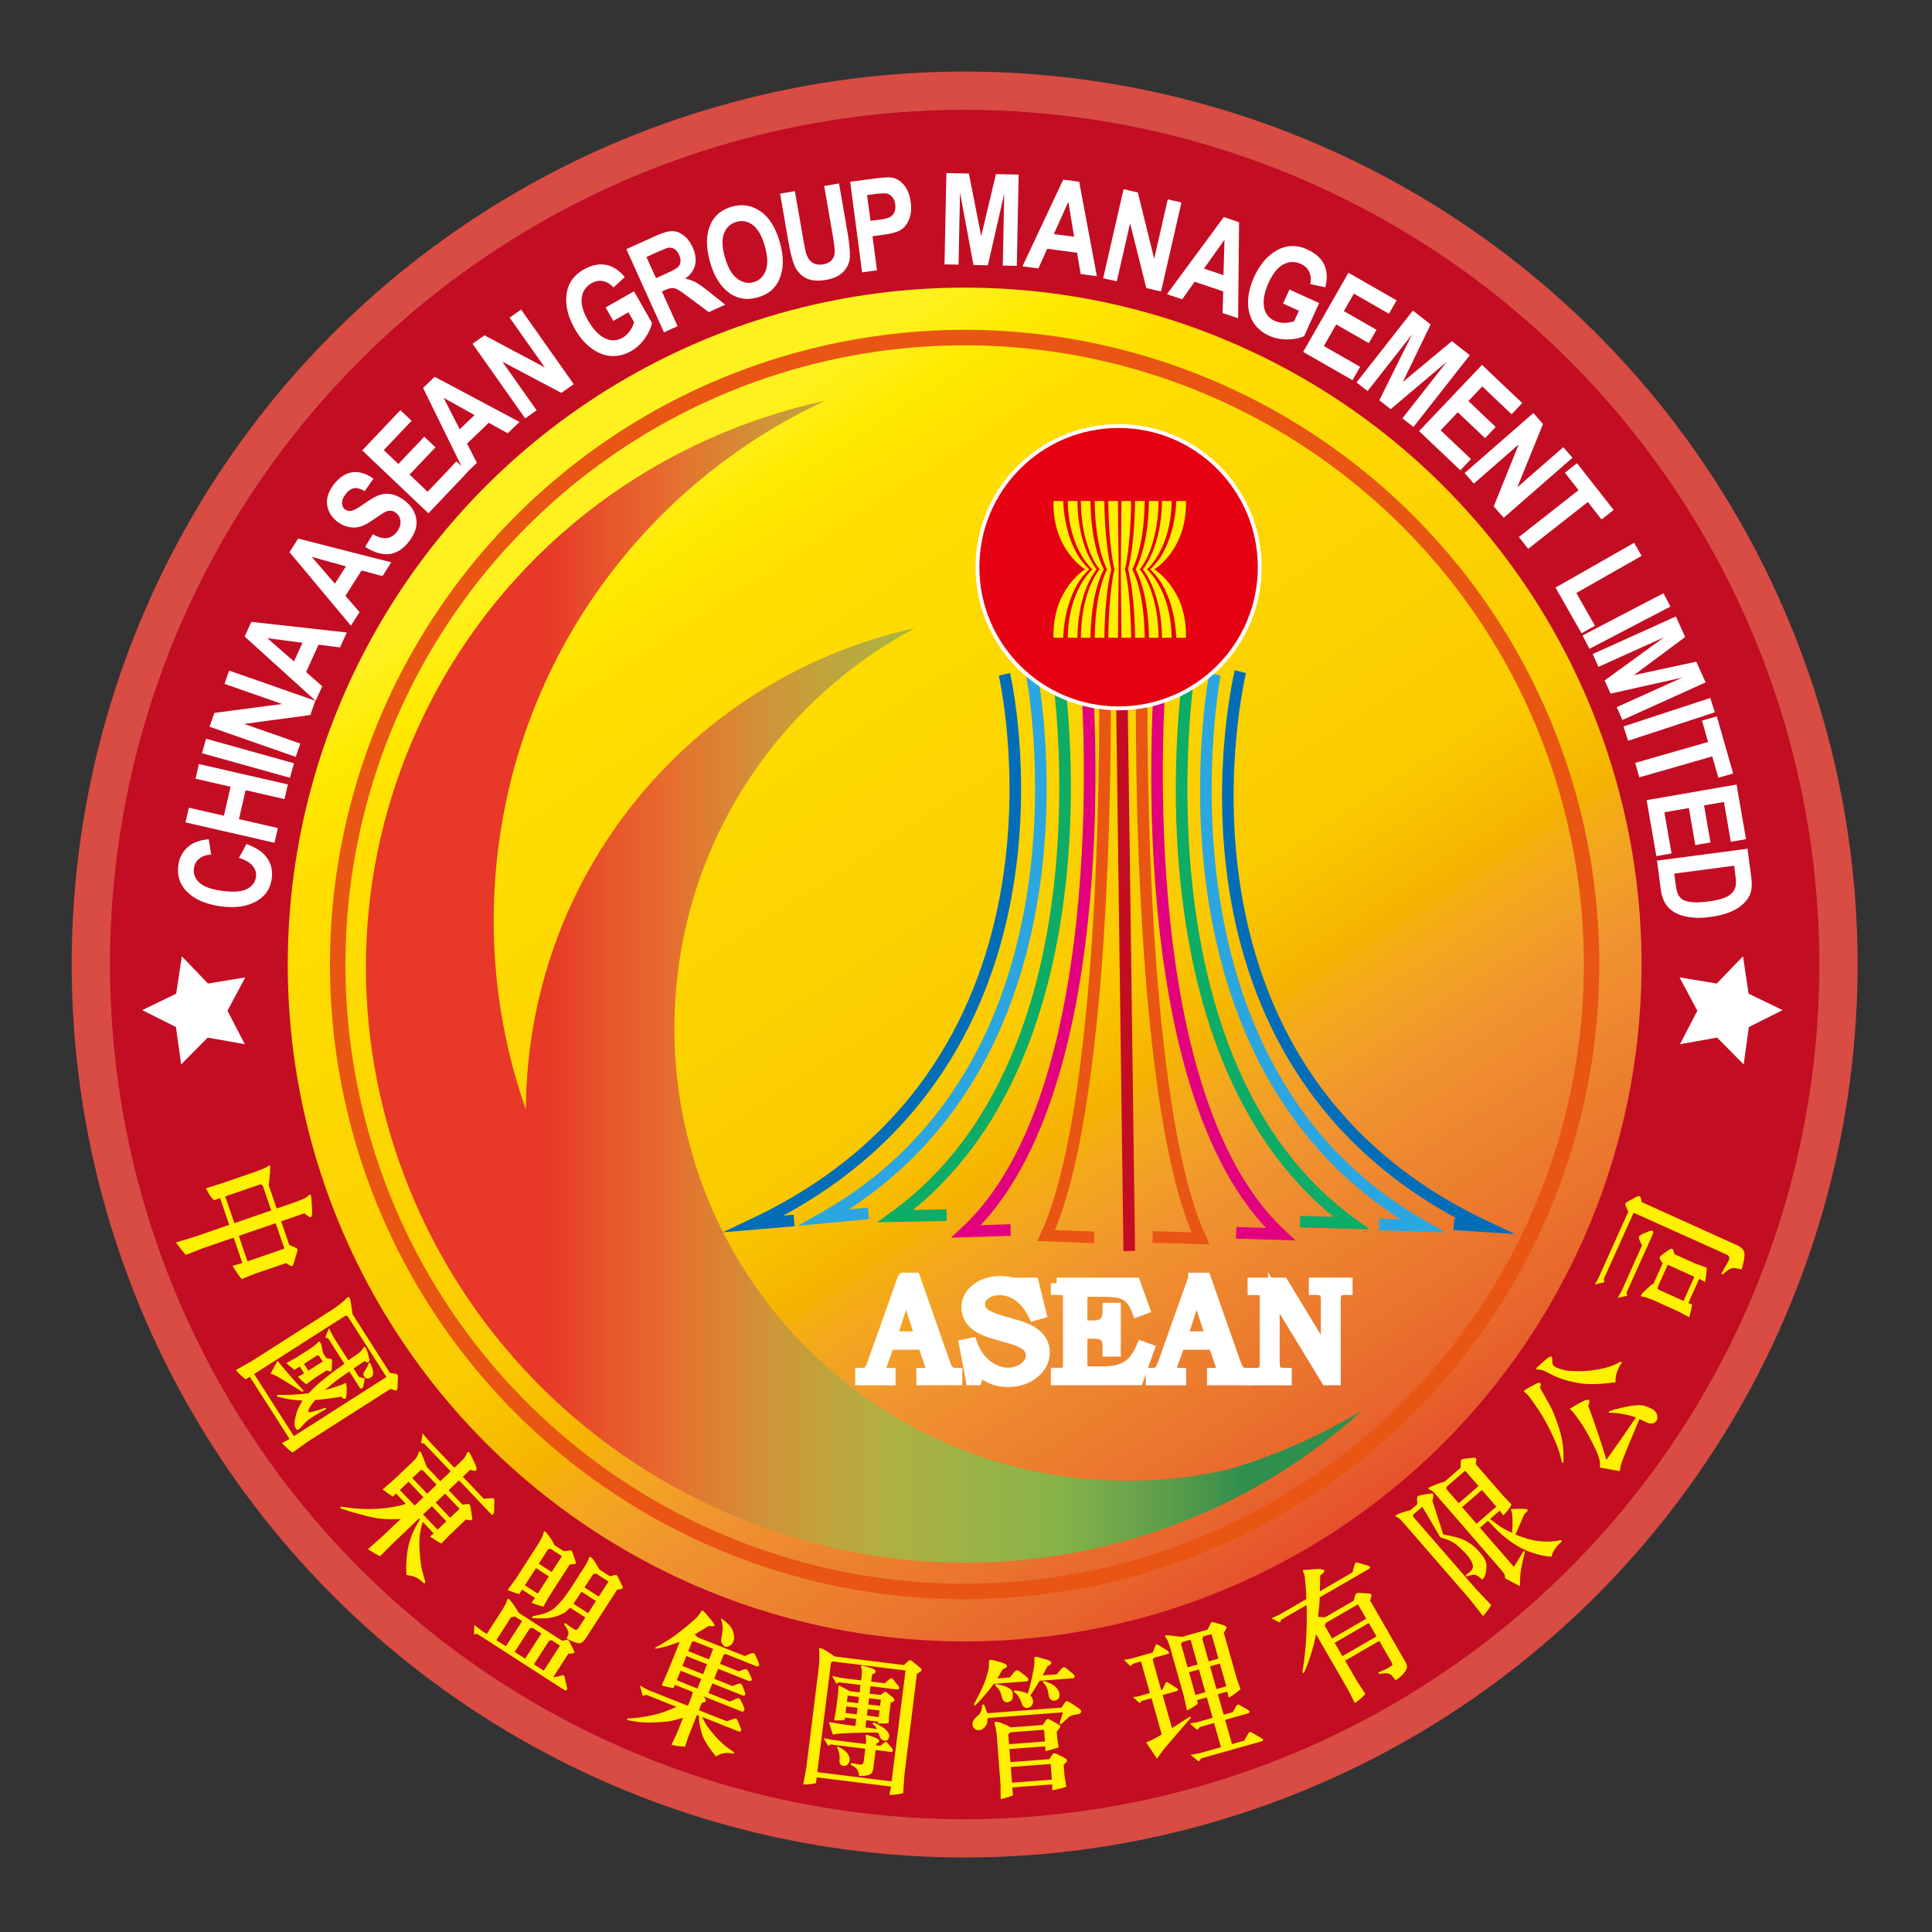
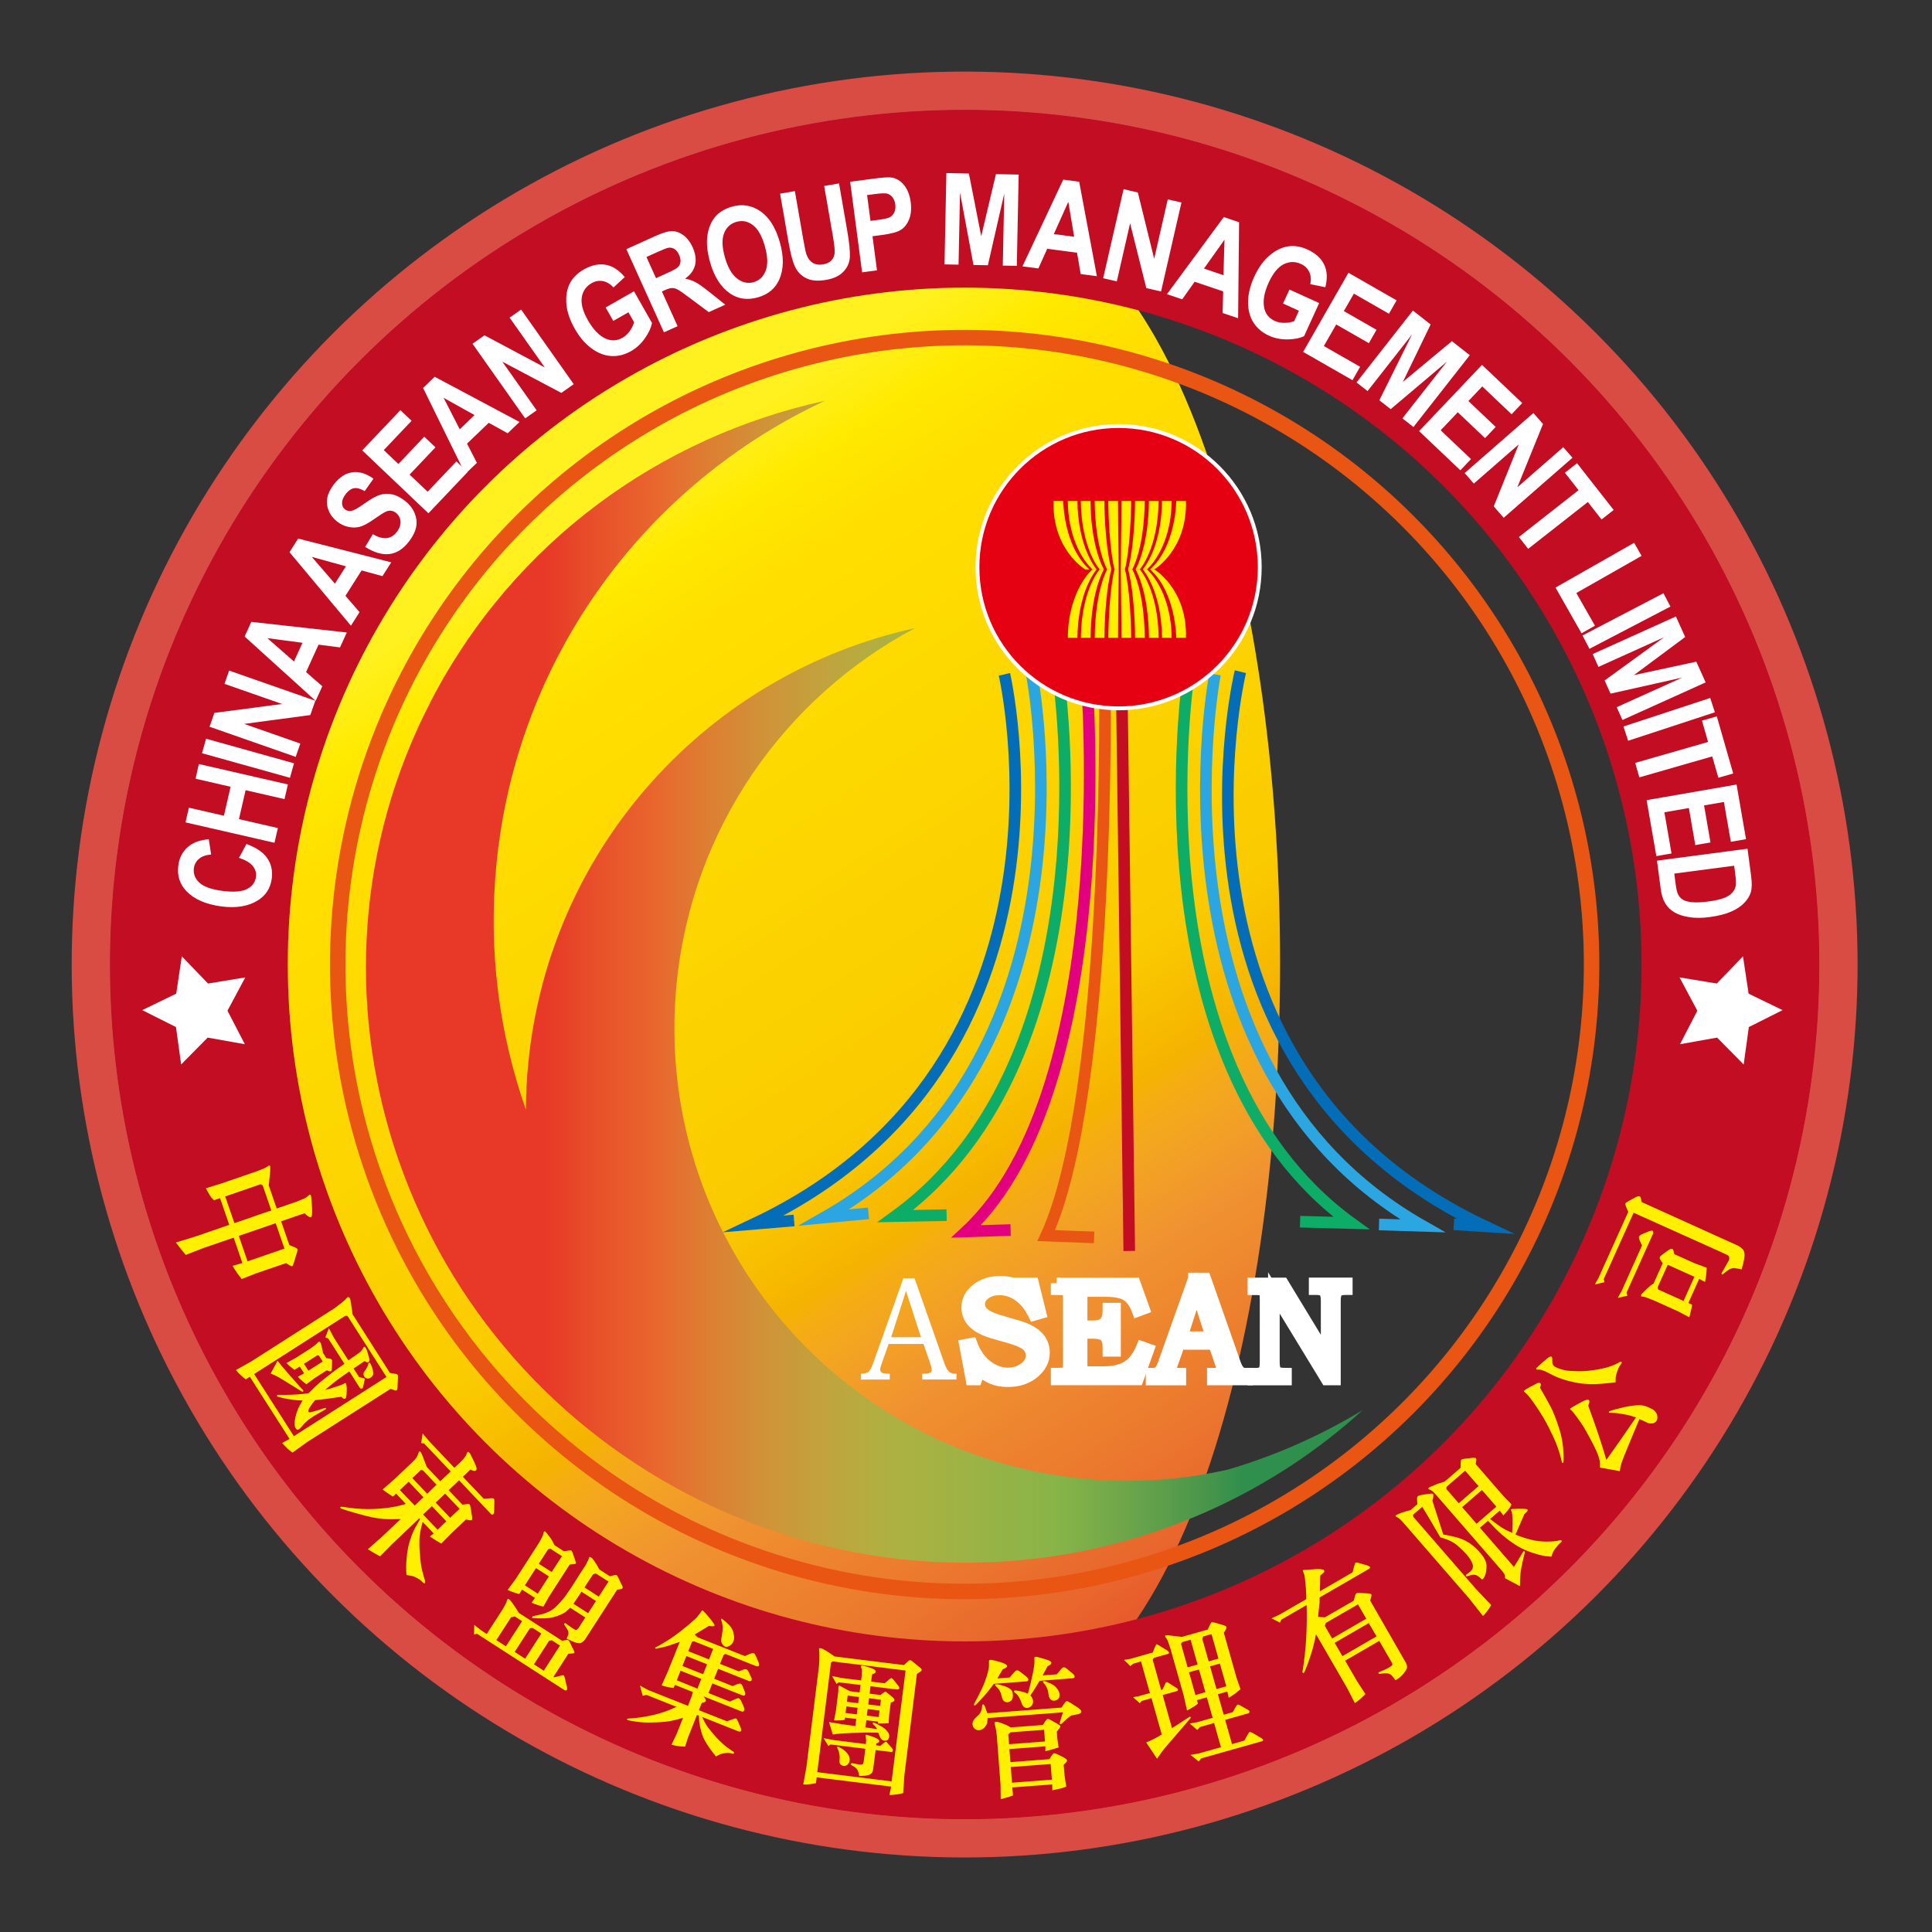
<svg xmlns="http://www.w3.org/2000/svg" id="_圖層_1" data-name="圖層_1" version="1.1" viewBox="0 0 500 500">
  <rect x="0" y="0" width="500" height="500" fill="#333333" stroke="none" />
  <defs>
    <style>
      .st0 {
        stroke: #2ca6e0;
      }

      .st0, .st1, .st2, .st3, .st4, .st5, .st6, .st7, .st8, .st9, .st10, .st11, .st12 {
        fill: none;
      }

      .st0, .st1, .st2, .st3, .st4, .st5, .st6, .st7, .st8, .st9, .st11, .st12 {
        stroke-miterlimit: 10;
      }

      .st0, .st1, .st5, .st7, .st9, .st11, .st12 {
        stroke-width: 3px;
      }

      .st13 {
        fill: #231815;
      }

      .st1, .st6 {
        stroke: #e95513;
      }

      .st2 {
        stroke: #d84c43;
        stroke-width: 10px;
      }

      .st14 {
        fill: #fff;
      }

      .st3 {
        stroke: #ebe173;
      }

      .st3, .st4 {
        stroke-width: 1px;
      }

      .st4, .st7 {
        stroke: #fff;
      }

      .st5 {
        stroke: #036eb7;
      }

      .st15 {
        clip-path: url(#clippath-1);
      }

      .st6 {
        stroke-width: 4px;
      }

      .st8 {
        stroke-width: 46px;
      }

      .st8, .st11 {
        stroke: #c30d23;
      }

      .st9 {
        stroke: #0dac67;
      }

      .st10 {
        clip-rule: evenodd;
      }

      .st16 {
        fill: url(#_未命名的渐变);
      }

      .st12 {
        stroke: #e3007f;
      }

      .st17 {
        fill: #fff000;
      }

      .st18 {
        fill: #e50012;
      }

      .st19 {
        clip-path: url(#clippath);
      }

      .st20 {
        fill: url(#_未命名的渐变_2);
      }
    </style>
    <clipPath id="clippath">
-       <path class="st10" d="M51.02,249.32c0,109.45,88.73,198.18,198.18,198.18s198.18-88.73,198.18-198.18S358.64,51.14,249.19,51.14,51.02,139.87,51.02,249.32" />
+       <path class="st10" d="M51.02,249.32c0,109.45,88.73,198.18,198.18,198.18S358.64,51.14,249.19,51.14,51.02,139.87,51.02,249.32" />
    </clipPath>
    <linearGradient id="_未命名的渐变" data-name="未命名的渐变" x1="141.25" y1="83.09" x2="357.14" y2="415.54" gradientUnits="userSpaceOnUse">
      <stop offset="0" stop-color="#fff120" />
      <stop offset="0" stop-color="#fff120" />
      <stop offset=".02" stop-color="#fff120" />
      <stop offset=".03" stop-color="#fff120" />
      <stop offset=".04" stop-color="#fff120" />
      <stop offset=".05" stop-color="#fff120" />
      <stop offset=".06" stop-color="#fff120" />
      <stop offset=".07" stop-color="#fff120" />
      <stop offset=".08" stop-color="#fff120" />
      <stop offset=".09" stop-color="#fff120" />
      <stop offset=".1" stop-color="#fff120" />
      <stop offset=".11" stop-color="#fff120" />
      <stop offset=".12" stop-color="#fff120" />
      <stop offset=".13" stop-color="#fff01a" />
      <stop offset=".14" stop-color="#ffee13" />
      <stop offset=".15" stop-color="#ffed0f" />
      <stop offset=".16" stop-color="#ffeb05" />
      <stop offset=".17" stop-color="#ffe900" />
      <stop offset=".18" stop-color="#ffe700" />
      <stop offset=".19" stop-color="#ffe500" />
      <stop offset=".2" stop-color="#ffe300" />
      <stop offset=".21" stop-color="#ffe100" />
      <stop offset=".22" stop-color="#ffdf00" />
      <stop offset=".23" stop-color="#ffde00" />
      <stop offset=".24" stop-color="#ffde00" />
      <stop offset=".25" stop-color="#fd0" />
      <stop offset=".26" stop-color="#fd0" />
      <stop offset=".27" stop-color="#ffdc00" />
      <stop offset=".28" stop-color="#ffdc00" />
      <stop offset=".29" stop-color="#ffdb00" />
      <stop offset=".3" stop-color="#ffda00" />
      <stop offset=".31" stop-color="#fdda00" />
      <stop offset=".32" stop-color="#fdd900" />
      <stop offset=".33" stop-color="#fdd900" />
      <stop offset=".34" stop-color="#fdd800" />
      <stop offset=".35" stop-color="#fdd700" />
      <stop offset=".36" stop-color="#fdd700" />
      <stop offset=".37" stop-color="#fdd600" />
      <stop offset=".38" stop-color="#fdd500" />
      <stop offset=".39" stop-color="#fdd500" />
      <stop offset=".4" stop-color="#fdd500" />
      <stop offset=".41" stop-color="#fcd400" />
      <stop offset=".42" stop-color="#fcd300" />
      <stop offset=".43" stop-color="#fcd300" />
      <stop offset=".44" stop-color="#fbd200" />
      <stop offset=".45" stop-color="#fbd100" />
      <stop offset=".46" stop-color="#fbd100" />
      <stop offset=".47" stop-color="#fbd000" />
      <stop offset=".48" stop-color="#fbd000" />
      <stop offset=".49" stop-color="#fbcf00" />
      <stop offset=".5" stop-color="#fbce00" />
      <stop offset=".51" stop-color="#fbcd00" />
      <stop offset=".52" stop-color="#fbcd00" />
      <stop offset=".53" stop-color="#fbcd00" />
      <stop offset=".54" stop-color="#facc00" />
      <stop offset=".55" stop-color="#facb00" />
      <stop offset=".56" stop-color="#fac800" />
      <stop offset=".57" stop-color="#f9c500" />
      <stop offset=".58" stop-color="#f8c200" />
      <stop offset=".59" stop-color="#f8bf00" />
      <stop offset=".6" stop-color="#f7bb00" />
      <stop offset=".61" stop-color="#f7b900" />
      <stop offset=".62" stop-color="#f6b500" />
      <stop offset=".63" stop-color="#f5b202" />
      <stop offset=".64" stop-color="#f5ae10" />
      <stop offset=".65" stop-color="#f4ab16" />
      <stop offset=".66" stop-color="#f3a81d" />
      <stop offset=".67" stop-color="#f3a521" />
      <stop offset=".68" stop-color="#f2a124" />
      <stop offset=".69" stop-color="#f29e28" />
      <stop offset=".7" stop-color="#f19a2a" />
      <stop offset=".71" stop-color="#f1972e" />
      <stop offset=".72" stop-color="#f09330" />
      <stop offset=".73" stop-color="#ef9030" />
      <stop offset=".74" stop-color="#ef8e2f" />
      <stop offset=".75" stop-color="#ef8b2f" />
      <stop offset=".76" stop-color="#ee892f" />
      <stop offset=".77" stop-color="#ed852f" />
      <stop offset=".78" stop-color="#ed832f" />
      <stop offset=".79" stop-color="#ed802f" />
      <stop offset=".8" stop-color="#ec7f2e" />
      <stop offset=".81" stop-color="#ec7c2e" />
      <stop offset=".82" stop-color="#eb792e" />
      <stop offset=".83" stop-color="#eb772e" />
      <stop offset=".84" stop-color="#eb742e" />
      <stop offset=".85" stop-color="#ea712e" />
      <stop offset=".86" stop-color="#e96e2d" />
      <stop offset=".87" stop-color="#e96b2d" />
      <stop offset=".88" stop-color="#e9692d" />
      <stop offset=".89" stop-color="#e9662d" />
      <stop offset=".9" stop-color="#e8622d" />
      <stop offset=".91" stop-color="#e85e2c" />
      <stop offset=".92" stop-color="#e75a2d" />
      <stop offset=".93" stop-color="#e7562c" />
      <stop offset=".94" stop-color="#e7522c" />
      <stop offset=".95" stop-color="#e64e2c" />
      <stop offset=".96" stop-color="#e64a2c" />
      <stop offset=".97" stop-color="#e5452b" />
      <stop offset=".98" stop-color="#e53f2c" />
      <stop offset=".99" stop-color="#e53a2b" />
      <stop offset="1" stop-color="#e4352b" />
    </linearGradient>
    <clipPath id="clippath-1">
      <path class="st10" d="M111.65,181.2c-38.68,74.26-8.93,166.29,66.45,205.56,59.05,30.76,128.59,20,174.54-21.81-10.8,6.54-22.47,11.73-34.75,15.35-11.95,2.74-24.54,3.64-37.42,2.4-64.41-6.21-111.59-63.46-105.39-127.87,3.92-40.64,28.15-74.41,61.68-92.25-52.86,11.56-94.6,56.06-100.07,112.82-.38,3.96-.57,7.88-.59,11.78-6.92-19.68-9.78-41.14-7.65-63.27,5.23-54.21,39.04-98.77,85.09-120.2-42.45,9.25-80.45,36.31-101.9,77.49Z" />
    </clipPath>
    <linearGradient id="_未命名的渐变_2" data-name="未命名的渐变 2" x1="352.64" y1="260.61" x2="114.73" y2="260.61" gradientUnits="userSpaceOnUse">
      <stop offset="0" stop-color="#2f8f4c" />
      <stop offset="0" stop-color="#2f8f4c" />
      <stop offset=".02" stop-color="#2f8f4c" />
      <stop offset=".03" stop-color="#2f8f4c" />
      <stop offset=".04" stop-color="#2f8f4c" />
      <stop offset=".05" stop-color="#2f8f4c" />
      <stop offset=".06" stop-color="#2f8f4c" />
      <stop offset=".07" stop-color="#2f8f4c" />
      <stop offset=".08" stop-color="#2f8f4c" />
      <stop offset=".09" stop-color="#2f8f4c" />
      <stop offset=".1" stop-color="#2f8f4c" />
      <stop offset=".11" stop-color="#2f8f4c" />
      <stop offset=".12" stop-color="#2f8f4c" />
      <stop offset=".13" stop-color="#2f8f4c" />
      <stop offset=".14" stop-color="#35914c" />
      <stop offset=".15" stop-color="#3b924b" />
      <stop offset=".16" stop-color="#43944c" />
      <stop offset=".17" stop-color="#48954b" />
      <stop offset=".18" stop-color="#4c974b" />
      <stop offset=".19" stop-color="#51994b" />
      <stop offset=".2" stop-color="#559b4b" />
      <stop offset=".21" stop-color="#5a9d4b" />
      <stop offset=".22" stop-color="#5e9f4a" />
      <stop offset=".23" stop-color="#62a04a" />
      <stop offset=".24" stop-color="#66a24b" />
      <stop offset=".25" stop-color="#6aa44a" />
      <stop offset=".26" stop-color="#6fa64a" />
      <stop offset=".27" stop-color="#72a849" />
      <stop offset=".28" stop-color="#75aa4a" />
      <stop offset=".29" stop-color="#79ac49" />
      <stop offset=".3" stop-color="#7cae49" />
      <stop offset=".31" stop-color="#80b048" />
      <stop offset=".32" stop-color="#83b249" />
      <stop offset=".33" stop-color="#86b448" />
      <stop offset=".34" stop-color="#89b448" />
      <stop offset=".35" stop-color="#8bb447" />
      <stop offset=".36" stop-color="#8eb347" />
      <stop offset=".37" stop-color="#90b447" />
      <stop offset=".38" stop-color="#92b347" />
      <stop offset=".39" stop-color="#94b346" />
      <stop offset=".4" stop-color="#96b346" />
      <stop offset=".41" stop-color="#99b346" />
      <stop offset=".42" stop-color="#9bb345" />
      <stop offset=".43" stop-color="#9db345" />
      <stop offset=".44" stop-color="#9fb344" />
      <stop offset=".45" stop-color="#a1b244" />
      <stop offset=".46" stop-color="#a3b243" />
      <stop offset=".47" stop-color="#a5b244" />
      <stop offset=".48" stop-color="#a7b243" />
      <stop offset=".49" stop-color="#a9b243" />
      <stop offset=".5" stop-color="#abb242" />
      <stop offset=".51" stop-color="#adb142" />
      <stop offset=".52" stop-color="#afaf41" />
      <stop offset=".53" stop-color="#b3ae40" />
      <stop offset=".54" stop-color="#b5ac3f" />
      <stop offset=".55" stop-color="#b8aa3f" />
      <stop offset=".56" stop-color="#bba83f" />
      <stop offset=".57" stop-color="#bda63e" />
      <stop offset=".58" stop-color="#c0a43d" />
      <stop offset=".59" stop-color="#c3a23c" />
      <stop offset=".6" stop-color="#c59f3b" />
      <stop offset=".61" stop-color="#c79d3a" />
      <stop offset=".62" stop-color="#c99a39" />
      <stop offset=".63" stop-color="#cb9839" />
      <stop offset=".64" stop-color="#ce9638" />
      <stop offset=".65" stop-color="#d09337" />
      <stop offset=".66" stop-color="#d29037" />
      <stop offset=".67" stop-color="#d48c36" />
      <stop offset=".68" stop-color="#d78935" />
      <stop offset=".69" stop-color="#d98534" />
      <stop offset=".7" stop-color="#db8233" />
      <stop offset=".71" stop-color="#dd7f32" />
      <stop offset=".72" stop-color="#df7b31" />
      <stop offset=".73" stop-color="#e17730" />
      <stop offset=".74" stop-color="#e37330" />
      <stop offset=".75" stop-color="#e56f2f" />
      <stop offset=".76" stop-color="#e76a2e" />
      <stop offset=".77" stop-color="#e9662d" />
      <stop offset=".78" stop-color="#e8622d" />
      <stop offset=".79" stop-color="#e85f2c" />
      <stop offset=".8" stop-color="#e85c2b" />
      <stop offset=".81" stop-color="#e8582b" />
      <stop offset=".82" stop-color="#e8552b" />
      <stop offset=".83" stop-color="#e8512a" />
      <stop offset=".84" stop-color="#e84d2a" />
      <stop offset=".85" stop-color="#e74a29" />
      <stop offset=".86" stop-color="#e74529" />
      <stop offset=".87" stop-color="#e74028" />
      <stop offset=".88" stop-color="#e73d28" />
      <stop offset=".89" stop-color="#e73828" />
      <stop offset=".9" stop-color="#e73828" />
      <stop offset=".91" stop-color="#e73828" />
      <stop offset=".92" stop-color="#e73828" />
      <stop offset=".93" stop-color="#e73828" />
      <stop offset=".94" stop-color="#e73828" />
      <stop offset=".95" stop-color="#e73828" />
      <stop offset=".96" stop-color="#e73828" />
      <stop offset=".97" stop-color="#e73828" />
      <stop offset=".98" stop-color="#e73828" />
      <stop offset=".99" stop-color="#e73828" />
      <stop offset="1" stop-color="#e73828" />
    </linearGradient>
  </defs>
  <path class="st13" d="M129.22,413.17l-3.57-2.81-3.13,3.98,3.57,2.81,3.13-3.98ZM134.77,412.09l-8.15,10.37-2.91-2.28.89-1.14-3.49-2.75-1.77.7-2.32-3.22,1.76-.68,6.57-8.36,2.92,2.29-1.16,1.47,3.57,2.81,1.18-1.5,2.91,2.28ZM120.31,431.44l-12.53-9.85-1.69.64-2.46-3.29,1.71-.64,15.47-19.69c.95-1.21,1.9-1.74,2.87-1.61.96.14,1.93.53,2.9,1.17.97.64,1.47,1.06,1.48,1.23.02.09-.09.3-.34.66-.24.35-.36.73-.35,1.14,0,.41.13.84.36,1.3.23.45.64,1.03,1.23,1.75l-.3.28c-.97-.89-1.8-1.62-2.49-2.17-1.18-.96-1.87-1.41-2.09-1.35-.22.07-.42.21-.59.43l-14.37,18.28,12.61,9.91-1.42,1.81ZM125.07,427.46l-12.8-10.04,1.43-1.82,12.79,10.05-1.42,1.81ZM135.79,442.61c.14-.4.26-.78.34-1.13.09-.35.2-1.05.33-2.09.13-1.04.21-1.98.23-2.83.02-.84-.02-1.76-.12-2.76-.09-.99-.25-1.92-.45-2.77-.21-.85-.55-1.68-1.04-2.51l.33-.33c.55.22.98.3,1.3.25.32-.05.63-.19.93-.4.3-.21.56-.49.79-.84.22-.34.36-.62.42-.83l.19-.59.4.02c1.26,2.97,1.6,5.7,1.01,8.19-.59,2.49-1.17,4.43-1.74,5.81-.56,1.38-.97,2.29-1.22,2.72l-.45.81-1.27-.73ZM160.35,426.54c-.22-.09-.49-.15-.81-.2-.33-.04-1.08.28-2.27,1-1.19.71-2.35,1.58-3.49,2.6-1.14,1.02-2.1,1.93-2.89,2.76-.79.82-1.39,1.49-1.81,2.01l-.71.9-4.04-2.33c1.27-1.23,2.34-2.2,3.19-2.91.86-.71,1.83-1.39,2.9-2.06,1.08-.67,2.02-1.19,2.85-1.56.82-.37,2.36-.95,4.61-1.75-.44-.25-.78-.45-1.01-.58l-1.73-1.01c-1.54-.9-4.07-2.22-7.59-3.97-.12.4-.21.75-.29,1.05-.09.3-.2.93-.35,1.9-.15.97-.24,1.59-.27,1.86-.03.27-.1,1.31-.22,3.1l-.36.06c-.59-1.43-1.01-2.53-1.25-3.28-.25-.75-.52-2.02-.84-3.82-.31-1.79-.14-3.3.52-4.51.66-1.21,1.24-1.95,1.74-2.19.5-.24.99-.22,1.47.06.49.29.77.61.86.96.08.35.03.88-.17,1.59-.2.7-.39,1.5-.61,2.41,1.68.14,3.29.36,4.84.66,1.55.31,3.33.84,5.34,1.61,2.01.76,3.47,1.37,4.37,1.82l-1.97,3.82ZM140.79,445.39c.44-.55.87-1.07,1.3-1.59.43-.52.92-1.03,1.46-1.53.54-.51,1.26-1.1,2.17-1.8.91-.69,1.71-1.22,2.41-1.61.7-.39,1.78-.82,3.24-1.32,1.46-.5,3.22-.86,5.28-1.1l.02.34c-.81.45-1.72,1-2.73,1.66-1.01.65-1.76,1.17-2.26,1.55-.5.38-1.24,1.03-2.24,1.96-.99.93-1.83,1.77-2.51,2.53-.68.76-1.25,1.47-1.71,2.13l-.67.96-3.76-2.18ZM183.65,440.24c-.72-.37-1.16-.52-1.32-.44-.16.07-.3.23-.43.46-.13.24-.27.53-.42.87-.16.35-.61,1.45-1.35,3.3-.74,1.86-1.23,3.14-1.45,3.88-.15.51-.24.96-.28,1.33-.03.38.02,1,.18,1.85-.6.92-1.15,1.79-1.65,2.62-.5.82-.84,1.4-1,1.72l-.62,1.21,1.5.59,6.86-17.39ZM174.64,459.22l-1.35,1.09-2.8-2.17,1.3-.75c.38-.59.76-1.19,1.17-1.8.4-.61.87-1.22,1.4-1.8.53-.59,1.47-1.37,2.82-2.36-.59-.9-1-1.65-1.23-2.24-.24-.59-.3-1.18-.22-1.76.09-.59.24-1.22.44-1.9.2-.68.7-2,1.48-3.96.64-1.56,1.04-2.56,1.23-3,.19-.44.38-.81.56-1.12.18-.31.45-.6.79-.86.34-.27.93-.38,1.76-.32.84.06,1.34.2,1.51.41.09.1.14.22.15.36,0,.14-.04.34-.15.62-.1.28-.15.55-.15.81,0,.26.04.45.13.55l.48.6,2.83-7.18,3.38,1.33-11.27,28.57-3.39-1.34.49-1.25-1.33-.52ZM171.72,442.97l-.65-.2c.03-.49.06-1.06.09-1.71.02-.66-.06-1.62-.24-2.88-.49.46-.87.86-1.16,1.21-.29.34-.64.82-1.08,1.44l-3.49-1.95c1.11-.73,1.94-1.2,2.49-1.41.55-.21,1.57-.49,3.05-.84-.43-1.68-.87-2.99-1.3-3.93-.43-.94-1-1.81-1.71-2.63l.18-.3c.52-.02.93-.1,1.23-.25.3-.15.55-.37.75-.64.2-.27.37-.59.5-.96.14-.37.21-.67.22-.9l.04-.56.43-.19c1.86,2.72,2.7,5.1,2.53,7.15-.17,2.06-.39,3.72-.65,5.01-.26,1.28-.53,2.35-.81,3.2l-.42,1.33ZM167.27,445.26l-1.06,2.69,3.87,1.53,1.06-2.69-3.87-1.53ZM169.2,451.71l-3.87-1.53-1,2.53,3.87,1.53,1-2.53ZM180.18,434.77c-.28,0-.48.05-.59.19-.11.13-.21.31-.3.53l-9.25,23.45-3.2-1.26.5-1.26-3.73-1.47-1.52,1.13-3.25-2.46,1.56-.83,4.81-12.2,3.38,1.33-.45,1.14,3.87,1.53,3.93-9.97c-.8.02-1.54.05-2.21.11l-.02-.33c1.29-1,2.11-1.64,2.47-1.91.36-.28.85-.61,1.49-1.02.63-.4,1.53-.86,2.69-1.38l-.18,4.69ZM207.19,454.78l-8.14-1.88-.71,3.09,8.14,1.88.71-3.09ZM208.45,449.32l-8.14-1.88-.75,3.25,8.14,1.88.75-3.25ZM211.85,468.06l-5.95-1.37c-.29.32-.58.69-.87,1.11-.29.42-.46.68-.5.77l-.27.53-4.82-1.11c.64-.84,1.26-1.63,1.89-2.35l-10.95-2.53.52-2.26,12.36,2.85c1.27-1.08,2.15-1.75,2.64-2.02l1-.55-1.12-.27.19-.81-8.08-1.86-1.18,1.28-3.69-2.02,1.37-1.2,4.01-17.39c.16-.71.43-1.26.8-1.64.37-.38.91-.55,1.62-.51.72.04,1.45.12,2.19.23.74.11,1.14.23,1.17.36.04.05.02.28-.06.69-.08.41-.04.8.11,1.18.15.37.37.67.65.89.29.22.72.47,1.32.74l-.15.42c-2.37-.73-3.65-1.02-3.86-.87-.21.14-.35.36-.41.65l-.97,4.19,8.14,1.88,1.89-8.2,3.67.85-4.66,20.21c1.17-.35,2.42-.66,3.76-.96l.13.34c-.7.44-1.26.81-1.68,1.12-.41.31-1.02.82-1.82,1.54-.79.72-1.28,1.17-1.44,1.36l-1.28,1.38,4.83,1.12-.52,2.26ZM242.92,445.94l-14.65-1.11-1.87,24.57,14.65,1.11,1.87-24.57ZM240.83,473.41l.07-.89-14.53-1.11-1.21,1.24-3.48-1.31,1.27-1.19,2.21-29.02,3.38.26-.11,1.44,14.65,1.11.11-1.5,3.35.26-2.36,30.97-3.35-.25ZM231.34,456.89v.16s.7.05.7.05c-.1-.02-.33-.09-.7-.22ZM233,461.76l-2.02-.15-.12,1.59,2.02.15.12-1.59ZM233.23,458.77l-2.02-.15-.11,1.44,2.02.15.11-1.44ZM233.46,455.69c-.7-.01-1.36,0-1.97.03.13.24.24.42.31.54l.27.37.22.35-.12.14,1.17.09.12-1.52ZM237.7,462.11l-2.04-.15-.12,1.59,2.04.15.12-1.59ZM237.93,459.12l-2.04-.15-.11,1.39,2.04.15.11-1.39ZM241.8,452.71l-8.83-.67-.11,1.46-2.27-.17c.23.45.43.92.61,1.43.64-.18,1.35-.37,2.15-.55.8-.18,3.3-.52,7.5-.99l.7,2.8c-.77-.06-1.59-.13-2.44-.2-.85-.06-1.85-.11-2.98-.12l-.13,1.72,2.04.15.06-.76,2.78.21-.69,9.13-2.78-.21.06-.74-2.04-.16-.12,1.59,5.41.41-.13,1.76-5.41-.41-.12,1.52-2.66-.2.11-1.49-4.58-.35.14-1.78,4.58.35.12-1.59-1.86-.14-1.07,1.07-2.76-1.16.98-.89.58-7.59,1.52.12c-.36-.25-.67-.48-.93-.71-.27-.22-.49-.53-.67-.91-.18-.38-.25-.72-.19-1,.06-.27.21-.53.43-.78.23-.24.63-.32,1.18-.22l.06-.8-1.59-.12.12-1.64,1.59.12.2-2.61c.03-.41.12-.81.27-1.22.16-.4.44-.66.86-.77.42-.1.86-.16,1.31-.16.45,0,.73.06.83.16.11.09.16.22.19.4l.05.7c.05.19.15.36.31.49.16.14.55.32,1.19.53l-.08.37c-.51-.11-.94-.18-1.28-.19-.49-.04-.74.15-.77.55l-.15,1.95,4.38.33c-.35-.27-.66-.53-.91-.76-.25-.23-.44-.53-.59-.87-.15-.35-.2-.69-.17-1.01.03-.33.19-.62.5-.89.3-.26.64-.37,1.01-.33.37.04.63.21.79.5.16.29.25.72.27,1.29.01.57.06,1.01.14,1.31l.22.86,3.19.24-.12,1.64ZM261.81,450.37l-.84.22c-.35-.36-.89-.86-1.62-1.51-.74-.64-1.73-1.12-2.95-1.42-1.23-.31-2.42-.44-3.56-.38l-.04-.54c.74-.18,1.18-.51,1.31-.99.13-.48.19-.82.18-1.02,0-.2-.05-.46-.13-.78l-.13-.56.1-.3c1.7.38,3.08.96,4.15,1.74,1.06.78,1.83,1.62,2.3,2.53.48.91.76,1.54.87,1.89l.37,1.12ZM266.33,450.94l8.95-.68.17,2.28-8.95.68.12,1.55-3.82.29-.12-1.55-8.83.67-.19-2.28,8.85-.67-.68-8.93,3.82-.29.46,6.05c.48-.65,1.01-1.31,1.59-1.98.59-.67,1.42-1.38,2.51-2.14,1.1-.75,2.57-1.49,4.42-2.2l.21.31c-.76.73-1.53,1.58-2.32,2.55-.79.97-1.62,2.58-2.5,4.81l-3.79.15.1,1.38ZM269.48,465.07l-4.09.31.1,1.37,4.09-.31-.1-1.37ZM265.24,463.36l4.09-.31-.11-1.48-4.09.31.11,1.48ZM264.85,458.16l.13,1.73,4.09-.31-.13-1.73-4.09.31ZM273.04,472.49l-4.45.11c.41-1.34.67-2.13.8-2.39l.42-.86-.07-.89-4.71.36c.21.15.38.3.5.43.13.14.24.31.34.51.1.2.2.52.31.97.11.44.22.8.35,1.07.13.27.36.59.7.95l-.21.32c-1.88-.03-3.2-.23-3.98-.59-.78-.36-1.18-.89-1.22-1.59-.04-.71.06-1.17.31-1.4l.46-.48-6.37.48-.15-2,6.04-.46-.1-1.37-4.85.37-.15-2.02,4.85-.37-.11-1.48-4.85.37-.15-1.99,4.85-.37-.13-1.73-6.25.48-.16-2.09,13.73-1.04-.05-.63,3.65-.28.78,10.32c1.03-.84,2.01-1.58,2.98-2.22l.29.31c-.25.37-.52.8-.83,1.29-.3.49-.74,1.53-1.3,3.11-.57,1.58-.91,2.76-1.04,3.55l-.22,1.28ZM303.74,460.25l-2.53.58.75,3.27,2.53-.58-.75-3.27ZM302.47,454.74l-2.53.58.82,3.57,2.53-.58-.82-3.57ZM308.53,465.68l-3.36.77-.24-1.03-2.44.56-.59,1.43-3.59-.14.7-1.37-2.97-12.88,3.2-.74.24,1.03,2.53-.58-.24-1.03,3.36-.78,3.4,14.75ZM293.63,463.62l-2.34.54.59,2.54,2.34-.54-.59-2.54ZM288.76,441.86l-1.83.42,1.64,7.13,1.83-.42-1.64-7.13ZM290.31,459.93l.51,2.21,2.34-.54c-.11-.64-.17-1.03-.2-1.14l-.17-1.1-2.49.57ZM293.61,440.74l-1.84.43,1.64,7.13,1.84-.43-1.64-7.13ZM296.61,440.05l1.64,7.13,1.79-.41-1.64-7.13-1.79.41ZM301.9,438.83l2.36,10.24-3.49.81-.25-1.1-11.42,2.64-.65,1.36c.71-.21,1.11-.29,1.19-.22.08.06.17.2.25.42.09.22.16.42.23.58.07.16.18.33.34.51.16.18.39.31.68.39.3.07.76.11,1.4.13l.05.41c-.77.13-1.32.23-1.65.31-.89.19-1.36.37-1.43.52-.07.15-.08.32-.04.5l.38,1.65,2.68-.6c.1-1.06.19-1.73.27-2.01.08-.29.24-.71.49-1.28.24-.57.44-1,.6-1.29.15-.29.33-.57.55-.83.21-.27.63-.78,1.26-1.53l.33.16c-.19.6-.35,1.21-.47,1.85-.12.63-.14,1.43-.06,2.4.08.96.16,1.72.25,2.28.08.55.19,1.19.34,1.92.14.73.28,1.38.42,1.96l1.64,7.13-3.31.76-.19-.81-2.28.53-.52,1.44-3.59-.14.62-1.3-2.98-12.84c-.06-.27-.1-.53-.11-.78-.02-.25.05-.48.18-.69.13-.21.4-.45.79-.72.39-.27.82-.5,1.29-.68l-3.47-.1.77-1.39-1.92-8.33-1.36.31-.47-2.05,21.36-4.93.47,2.05-1.53.35ZM321.55,441.83l-.28.32c-1.28-.69-2.4-1.17-3.32-1.42-.94-.26-1.8-.41-2.6-.46-.8-.05-2.21,0-4.22.12l-.17-.3c.37-.38.6-.75.69-1.1.09-.35.1-.7.04-1.05-.06-.36-.17-.72-.33-1.08-.16-.37-.31-.63-.45-.79l-.34-.45.12-.33c3.5.6,6.01,1.58,7.52,2.94,1.51,1.35,2.43,2.3,2.79,2.82l.56.78ZM324.5,448.18l-3.22,1.27.86,2.19,3.22-1.27-.86-2.19ZM322.9,444.12l-3.22,1.27.84,2.13,3.22-1.27-.84-2.13ZM330.97,445.63l-3.18,1.25.86,2.19,3.18-1.25-.86-2.19ZM329.37,441.57l-3.18,1.25.84,2.13,3.18-1.25-.84-2.13ZM330.33,427.18c-.38.73-.76,1.58-1.14,2.55-.38.96-.69,1.87-.94,2.72-.25.85-.43,1.79-.55,2.82-.12,1.03-.15,1.82-.09,2.36l.13,1.33-2.65,1.05.36.91,3.18-1.25-.36-.91,3.34-1.32,4.5,11.4-3.34,1.32-.16-.42-3.18,1.25.66,1.68,8.03-3.16.79,2.01-8.03,3.16,1.29,3.27-3.29,1.3-1.26-3.21-7.74,3.05-.82-2.07,7.74-3.05-.66-1.68-3.12,1.23-.31,1.75-3.98.29.42-1.68-3.91-9.91,3.37-1.33.33.85,3.22-1.27-4.69-11.9,3.29-1.3,3.08,7.81c.91-2.9,1.75-4.85,2.52-5.82.77-.98,1.98-2.38,3.64-4.19l.34.36ZM352.78,416.91l-12.15,6.99,12.23,21.26,12.15-6.99-12.23-21.26ZM369.4,439.03l-2.93,1.69-.5-.86-12.05,6.93-.19,1.87-3.54.75.23-1.7-14.5-25.22,2.93-1.68.81,1.41,12.15-6.99-.83-1.44,2.93-1.69,15.48,26.93ZM354.63,427.42l-1.08.62,2.6,4.53,1.08-.62-2.6-4.53ZM360.78,433.19l-2.13,1.22-.45-.78-1.01.58-.05,1.18-2.55.43v-1.15s-4.65-8.11-4.65-8.11l2.07-1.19.59,1.02,1.08-.62-.58-1.01,2.13-1.22,5.55,9.65ZM354.91,420.87c-2.66,1.84-4.9,3.66-6.7,5.46l-.18-.05.07.59c.76.88,1.39,1.63,1.9,2.26.51.63,1.02,1.31,1.54,2.04.52.73,1.07,1.57,1.67,2.5.6.94.94,1.48,1.02,1.63l1.47,2.46,6.47-3.74.97,1.69-6.42,3.69,1.27,2.2-1.85,1.07-1.27-2.2-1.21.69c.32.06.53.13.66.21.12.07.3.26.55.56.24.31.4.48.49.54l.59.35-.02.21c-.9.26-1.49.39-1.77.41-.29,0-.61-.1-.97-.33-.36-.24-.51-.5-.44-.79l.06-.65-.95.54-.97-1.69,2.92-1.68c-.54-.93-1.05-1.8-1.54-2.6-.48-.81-.87-1.42-1.16-1.83l-2.12-3.18c.31,1,.58,1.82.8,2.43.22.61.49,1.28.83,1.99l.95,2.04-2.04,1.17c-.33-.75-.7-1.64-1.12-2.7-.42-1.05-.77-2.27-1.06-3.64-.29-1.37-.47-2.66-.56-3.86-.45-.41-.86-.72-1.24-.93-.38-.22-.6-.29-.67-.21-.08.08,0,.62.21,1.61l.34,1.39.16.75-.29.13c-.14-.33-.24-.57-.3-.73l-.49-1.25c-.29-.72-.56-1.27-.83-1.67-.21-.32-.41-.53-.63-.66l-.47-.28c-.1-.1-.19-.26-.27-.48-.23-.62-.32-1.12-.26-1.49.05-.38.14-.62.27-.73.13-.1.4-.11.82,0,.48.1.94.23,1.37.41.44.18,1.18.62,2.25,1.32.05-.66.13-1.34.25-2.01.11-.68.21-1.11.28-1.29l.38-.98.34.11c-.05.57-.1,1.08-.12,1.55-.03.46,0,1.29.08,2.47.48-.95,1.01-1.87,1.59-2.74.57-.87,1.43-2.08,2.57-3.64l2.81,1.56ZM374.91,412.96l-3.21,2.52,6.84,8.7,3.21-2.52-6.84-8.7ZM377.95,410.57l6.84,8.7,3.31-2.6-6.84-8.7-3.31,2.6ZM381.5,402.13l11.79,15.01-2.99,2.35-.81-1.03-3.31,2.6,3.05,3.89-3.04,2.39-3.05-3.89-3.1,2.44.24,1.97-3.85,1.44-.22-1.89-10.26-13.05,3-2.36,1.38,1.76,3.21-2.52-6.72-8.55,3.04-2.39,6.72,8.55,3.31-2.6-1.38-1.76,2.99-2.35Z" />
  <circle class="st2" cx="249.65" cy="249.62" r="226.09" transform="translate(-103.39 249.64) rotate(-45)" />
  <g class="st19">
    <rect class="st16" x="51.02" y="51.14" width="396.35" height="396.35" />
  </g>
  <circle class="st3" cx="249.19" cy="249.32" r="198.18" transform="translate(-103.31 249.23) rotate(-45)" />
  <circle class="st8" cx="249.65" cy="249.62" r="198.18" />
  <circle class="st6" cx="249.65" cy="249.62" r="162.25" transform="translate(-103.39 249.64) rotate(-45)" />
  <polygon class="st14" points="47.06 247.5 53.84 254.54 63.48 252.95 58.87 261.57 63.36 270.24 53.75 268.53 46.88 275.48 45.54 265.8 36.81 261.42 45.6 257.16 47.06 247.5" />
  <polygon class="st14" points="451.08 247.5 444.3 254.54 434.66 252.95 439.27 261.57 434.78 270.24 444.39 268.53 451.26 275.48 452.6 265.8 461.33 261.42 452.54 257.16 451.08 247.5" />
  <g class="st15">
    <rect class="st20" x="72.97" y="103.7" width="279.67" height="313.81" />
  </g>
  <path class="st17" d="M312.79,429.97l2.54-.72-1.79-6.34-2.2.62-.16.7,1.62,5.73ZM314.82,437.13l2.54-.72-1.66-5.88-2.54.72,1.66,5.88ZM307.36,431.51l2.57-.73-1.81-6.42-2.18.62-.3.45,1.72,6.09ZM309.38,438.67l2.57-.73-1.66-5.88-2.58.71,1.66,5.89ZM315.98,452.19l-1.77-6.27-3.66,1.03-.71.76-1.92-1.66,1.95-.36,3.96-1.12-1.5-5.3-2.57.73.26.91c-.55.48-1.48,1.06-2.82,1.76l-.84-3.78-3.52-12.46-.52-1.51c-.15-.43-.33-.77-.54-1.01-.21-.24-.29-.42-.24-.56.05-.13.33-.17.85-.13l3.5.4,6.66-1.88.58-1.22c.2-.4.34-.63.43-.69.09-.06.37-.02.83.1l2.08.61c.57.18.87.35.93.51.06.18,0,.4-.16.68l-.51.84,3.3,11.68,1.01,2.9c-.9.83-1.91,1.58-3.05,2.24l-.36-1.61-2.44.69,1.5,5.3,2.37-.67.74-1.33c.2-.35.36-.55.48-.6.12-.05.27-.04.43.05l2.16,1.22c.4.24.57.45.51.63-.07.18-.2.31-.4.36l-5.91,1.67,1.77,6.27,3.19-.9.86-1.53c.25-.45.44-.68.56-.71.13-.03.38.06.76.28l2.29,1.34c.28.18.42.34.4.48-.01.15-.16.26-.46.35l-15.57,4.39-.64.79-2.12-1.69,2.25-.41,5.61-1.58ZM297.6,438.18l-2.31-8.2-2.02.59-.75.62-1.63-1.61,1.66-.28,5.77-1.63.56-1.37c.19-.48.33-.73.4-.76.07-.03.29.07.66.29l2.03,1.24c.31.2.49.39.54.58.05.2-.05.32-.3.39l-3.57,1.01-.32.5,2.18,7.81.34-.1.78-1.61c.08-.17.16-.28.25-.32.08-.04.22,0,.43.11l2.33,1.5c.14.1.22.23.22.39,0,.16-.08.27-.25.31l-3.7,1.04,2.41,8.55c.57-.35,1-.63,1.3-.81l2.08-1.36,1.19-.76c.08-.05.15-.02.23.08.07.1.07.2-.02.3l-.81.95c-3.57,4.13-5.52,6.4-5.87,6.82-.34.42-.74.95-1.2,1.61l-.77,1.1-2.81-4.22c1.3-.49,2.64-1.18,4.03-2.06l-2.65-9.39-2.55.72-.47.59-1.75-1.57,1.45-.25,2.94-.83ZM258.09,434.38l3.22-.25,1.07-1.25c.33-.39.6-.59.81-.6.21,0,.48.1.79.34l1.42,1.11c.53.42.77.75.74,1-.03.25-.21.38-.53.41l-8.44.64c-.91,1.33-2.17,2.84-3.75,4.51l-.73.78c-.19.19-.33.29-.43.31-.09.02-.16-.02-.19-.13-.03-.11.03-.31.18-.59l.51-.95c1.03-1.95,1.73-3.43,2.1-4.45.37-1.01.64-1.87.81-2.58.17-.7.26-1.22.27-1.54.01-.32.01-.64,0-.93-.02-.3,0-.48.09-.54.08-.06.19-.1.33-.11.3-.01,1.09.17,2.37.54,1.28.37,1.91.72,1.89,1.08-.04.31-.41.58-1.11.81l-1.4,2.39ZM270.56,436.13l-.48-.58c-.13-.14-.17-.27-.12-.39.05-.12.3-.11.75.04.9.34,1.56.66,1.96.93.4.28.76.66,1.08,1.13.32.47.48.92.47,1.36,0,.5-.14.86-.41,1.1-.26.24-.57.37-.94.41-.36.03-.67-.06-.94-.29-.25-.2-.42-.53-.52-1l-.15-.94c-.06-.35-.16-.67-.29-.99-.13-.31-.27-.58-.42-.77ZM261.14,451.4l9.3-.71-.23-3.03-8.68.66-.59.53.19,2.55ZM271.91,456.52l-10.32.79.31,4.05,10.32-.79-.31-4.05ZM261.57,447.05l8.32-.63.77-1.17c.11-.17.24-.29.38-.37.15-.07.45.02.9.27l1.69.95c.49.28.75.5.77.63.02.14-.06.32-.21.53l-.7.87.13,1.74.34,2.36c-1.45.47-2.59.79-3.42.97v-1.25s-9.31.71-9.31.71l.26,3.38,10.06-.77.64-.94c.22-.34.4-.53.56-.58.15-.05.45.04.9.25l1.49.74c.64.34.98.61,1,.8.02.2-.08.41-.3.62l-.57.58.24,2.85.44,2.79c-.45.17-.79.3-1.03.37-.24.07-1.1.26-2.58.58l-.03-1.53-10.32.79.16,2.06c-.68.29-1.73.61-3.17.97l-.04-3.64-.98-12.9c-.02-.27-.07-.63-.14-1.08-.07-.45-.13-.75-.17-.91-.03-.17-.09-.41-.18-.73-.09-.32-.12-.52-.08-.6.03-.07.16-.13.38-.16.27-.03.78.09,1.53.38.75.29,1.16.45,1.22.48l1.04.59ZM258.24,436.9l-.52-.52c-.14-.14-.2-.27-.17-.4.03-.12.29-.14.75-.06,2.38.52,3.64,1.22,3.76,2.1.12.89.07,1.49-.15,1.83-.22.33-.53.55-.92.65-.4.11-.75.05-1.05-.16-.23-.15-.43-.43-.57-.83l-.28-1.04c-.2-.68-.49-1.2-.85-1.57ZM255.5,443.38l19.2-1.46.82-1.18c.19-.29.36-.45.52-.48.15-.03.47.1.95.4l1.94,1.25c.68.46.97.82.88,1.1-.09.28-.24.46-.44.52-.2.07-.59.15-1.16.24-.58.09-1.01.23-1.28.4-.28.18-.72.56-1.34,1.14l-.62.59c-.29.28-.49.38-.61.29-.12-.09-.13-.28-.04-.56l.76-2.48-19.48,1.48c-.01.31-.05.67-.1,1.08-.05.4-.27.84-.66,1.3-.4.46-.85.71-1.37.75-.52.05-.94-.08-1.27-.39-.33-.3-.5-.7-.52-1.2-.01-.48.2-.96.63-1.44l1.14-1.11c.38-.47.6-1.02.67-1.67l.06-.51c.01-.18.09-.29.22-.33.14-.04.29.11.46.46l.33.92.31.87ZM266.67,438.81c.35.35.56.74.65,1.19.08.44.02.85-.19,1.21-.22.36-.54.61-.98.75-.43.13-.84.05-1.21-.25-.18-.14-.33-.36-.46-.68l-.36-1c-.12-.28-.27-.56-.45-.86-.17-.29-.34-.52-.51-.67l-.56-.48c-.15-.12-.22-.25-.19-.39.03-.13.29-.17.75-.1,1.29.21,2.23.47,2.81.79.15-.31.39-1.16.72-2.56.33-1.4.57-2.51.73-3.34.16-.83.25-1.45.28-1.86.03-.4.02-.77,0-1.1-.03-.32,0-.52.07-.58.07-.06.18-.1.33-.11.16,0,.37.04.61.12.25.08.88.26,1.9.54,1.02.28,1.51.6,1.48.97-.03.26-.35.53-.98.8-.43.8-.86,1.59-1.27,2.39l3.66-.28,1.21-1.45c.36-.44.76-.48,1.2-.13l1.53,1.24c.46.38.69.7.68.95-.01.25-.21.39-.57.42l-8.49.65c-.72,1.19-1.29,2.12-1.71,2.76-.43.65-.65.99-.68,1.03ZM211.51,458.63l19.24,2.39,3.61-28.7-18.91-2.35-.4.36-3.54,28.3ZM237.29,433.23l-3.23,26.13-.32,4.69c-.92.27-2.11.44-3.56.51l.44-2.19-19.26-2.39-.19,1.51c-1.38.28-2.48.38-3.29.3l.81-4.41,3.23-25.96c.02-.15.04-.45.07-.91.02-.46.04-.75.06-.87v-1.27c0-.36,0-.6,0-.71l-.09-.8c0-.13.03-.21.07-.27.05-.06.17-.07.39-.03.57.12,1.76.83,3.57,2.13l17.95,2.23,1.22-1.12c.24-.22.54-.18.9.11l2.21,1.81c.18.16.26.31.25.47-.01.15-.1.28-.26.38l-.97.65ZM217.83,452.51c1.5.95,2.18,2,2.04,3.15-.06.39-.23.72-.51,1-.28.27-.63.38-1.04.34-.42-.05-.71-.21-.9-.49-.1-.15-.16-.36-.17-.62l.06-1.04c0-.2-.02-.43-.05-.69-.04-.26-.08-.47-.12-.63-.04-.16-.1-.34-.17-.54-.08-.2-.15-.36-.23-.49-.07-.12-.1-.25-.06-.38.04-.13.22-.1.56.08l.6.34ZM224.07,451.34c.03-.25.05-.44.06-.59.01-.15.02-.35,0-.6-.01-.25-.04-.46-.07-.63-.04-.18-.05-.29-.05-.36,0-.06.03-.12.07-.18.05-.06.23-.04.53.07l.83.26c1.46.47,2.16.9,2.1,1.31-.04.26-.29.45-.74.58l-.06.48,1.11.14.96-.81c.2-.17.34-.26.43-.27.08,0,.2.08.34.23l1.31,1.51c.18.23.24.44.16.65-.08.21-.21.31-.41.28l-4.03-.5-.63,4.91c-.07.43-.18.76-.36,1.01-.17.25-.48.44-.93.57-.44.14-1.22.21-2.32.24-.09-.59-.22-1.08-.39-1.45-.18-.37-.46-.68-.86-.93l-.75-.43c-.21-.12-.27-.23-.18-.36.09-.12.21-.18.38-.16l.75.15c1.11.23,1.74.27,1.9.12.16-.14.27-.44.33-.89l.39-3.11-9.03-1.12-.53.4-1.26-2.03,2.67.5,8.3,1.03ZM224.9,439.5l-.18,1.62,3.06.36.2-1.6-3.08-.38ZM224.55,442.3l-.21,1.69,3.08.38.21-1.69-3.08-.38ZM219.18,440.42l2.91.36.2-1.6-2.91-.36-.2,1.6ZM218.82,443.31l2.91.36.21-1.69-2.91-.36-.21,1.69ZM225.44,435.19l3.52.44,1.26-1.08c.19-.16.35-.24.47-.25.12,0,.3.14.55.43l1.21,1.5c.26.33.34.59.24.78-.1.19-.31.26-.64.22l-6.76-.84-.24,1.92,2.8.35.74-.53c.34-.24.52-.37.55-.37.03,0,.28.19.75.57l1,.81c.44.37.63.67.58.91-.06.24-.37.43-.94.56l-.44,3.4-.11,1.93c-.47.09-1.39.13-2.76.11l.06-.48-3.08-.38-.23,1.86,3.02.43c-.21-.34-.36-.56-.46-.68-.1-.12-.25-.27-.46-.46-.21-.19-.27-.34-.19-.46.07-.12.28-.11.59.05l.51.25c.62.33,1.05.56,1.27.7.22.14.44.28.65.44.21.15.48.43.81.85.32.42.46.83.41,1.24-.06.42-.2.72-.41.89-.22.18-.52.24-.92.17-.39-.07-.72-.3-.95-.71l-.31-.77-.25-.57c-2.03-.07-4.25-.04-6.65.06-2.4.1-3.8.19-4.17.26l-.94.16-.98-3.24c2.21.4,4.48.75,6.83,1.04l.23-1.83-2.91-.36-.07.57c-.62.14-1.55.19-2.76.16l.5-2.68.59-4.77.02-.82c0-.41.03-.65.07-.71.05-.06.15-.05.32.03l2.6,1.39,2.5.31.24-1.92-5.65-.7-.56.42-1.15-2.03,2.59.51,4.91.61.13-.86c.02-.13.04-.44.06-.93l.03-.67c0-.26-.05-.5-.13-.71-.08-.21-.11-.38-.08-.51.03-.12.19-.17.5-.12.45.09,1.12.29,2,.57.89.3,1.31.62,1.28.98-.04.3-.35.52-.93.69l-.25,1.88ZM189.78,424.88c-.25.56-.69.96-1.32,1.22-.64.27-1.18,0-1.62-.79-.1-.15-.16-.32-.19-.49-.03-.18-.04-.34-.02-.48.02-.14.1-.61.24-1.38.14-.78.19-1.45.14-2.03-.04-.58-.12-1.02-.25-1.34-.12-.31-.18-.49-.18-.53,0-.05.02-.09.05-.12.03-.04.08-.04.18,0,.07.04.17.11.31.22l.62.49c1.14.94,1.81,1.84,2.01,2.68.21.85.29,1.41.25,1.68-.03.27-.11.56-.24.87ZM178.13,427.32l5.36,2.13,1.08-2.71-4.95-1.97-.52.11-.97,2.43ZM176.61,431.15l5.36,2.13,1.02-2.57-5.36-2.13-1.02,2.57ZM175.14,434.84l5.35,2.17,1-2.51-5.36-2.13-.98,2.48ZM178.05,441.43l.55-1.38c.25-.62.4-1.04.46-1.25l.26-.91-4.66-1.85-.33.82c-1.14-.15-2.18-.37-3.1-.69l1.59-3.56,3.1-7.7c-2.17.78-3.64,1.24-4.41,1.4l-1.04.21-.63.13c-.18.03-.28,0-.28-.11,0-.1.06-.19.21-.26l.7-.36c.25-.13.79-.44,1.6-.93.82-.49,1.68-1.06,2.58-1.7.89-.64,2-1.51,3.31-2.6,1.32-1.1,2.12-1.83,2.44-2.2.31-.37.55-.67.73-.92l.43-.63c.06-.08.12-.13.17-.15.05-.02.15.03.3.14.33.3.92.96,1.76,2,.84,1.03,1.21,1.63,1.13,1.77-.14.22-.62.24-1.44.07-.3.19-.89.55-1.77,1.07-.88.53-1.52.92-1.91,1.16l.74.73,12.24,4.86,1.19-.52c.52-.22.86-.3,1.06-.25.19.05.41.35.65.91l.6,1.4c.21.51.24.84.09,1-.15.16-.39.17-.71.05l-7.92-3.15-.47.28-.93,2.3,4.86,1.93,1.11-.42c.39-.15.69-.18.89-.08.2.09.39.31.56.66l.68,1.47c.16.37.15.63-.02.78-.17.15-.41.17-.71.05l-7.86-3.12-1.02,2.57,4.74,1.9,1.1-.44c.47-.18.8-.24,1-.17.2.07.4.34.58.8l.48,1.21c.18.46.19.77.05.93-.14.16-.37.19-.68.06l-7.75-3.08-.99,2.5,5.54,2.2,1.41-.63c.42-.2.74-.26.94-.2.21.06.46.44.76,1.11l.48,1.1c.19.46.21.8.05,1.02-.15.21-.36.27-.62.16l-9.86-3.92c.78.88.81,1.41.09,1.57l-.54.17-.74,1.86,7.28,2.87,1.24-.46c.59-.22.94-.31,1.09-.28.14.03.33.34.59.94l.61,1.47c.18.46.19.75.04.89-.15.13-.35.15-.59.05l-9.42-3.74c.46,1.01.91,1.83,1.33,2.44.42.61,1.19,1.55,2.31,2.81,1.12,1.25,2.39,2.36,3.8,3.31l.65.43c.14.1.19.21.16.35-.03.14-.15.19-.36.15l-.66-.13c-.43-.08-.98-.06-1.63.04-.66.11-1.32.39-2,.84-2.06-2.49-3.29-4.52-3.72-6.08-.43-1.56-.65-2.66-.66-3.31l-.05-1.18-.5-.2-2.31,5.82-.77,2.39c-1.34-.04-2.52-.2-3.52-.48l1.36-2.85,1.64-4.14c-1.66.53-3.1.85-4.32,1-1.22.14-2.63.22-4.22.24-1.6.02-3.16-.12-4.71-.41l-1.06-.2c-.12-.03-.18-.1-.18-.23,0-.12.11-.19.31-.2l.94-.06c1.64-.11,3.48-.4,5.53-.85,2.04-.46,4.05-1.17,6.01-2.12l-7.79-3.1-.96.26-.71-2.66,2.13,1.15,10.28,4.08ZM138.17,430.72l2.56,1.65,4.19-6.5-2.13-1.38-.68.13-3.93,6.1ZM133.19,427.51l2.72,1.75,4.19-6.5-2.26-1.46-.69.08-3.95,6.13ZM128.45,424.46l2.48,1.59,4.19-6.5-1.92-1.23c-.29.14-.6.2-.92.2l-3.83,5.94ZM123.44,422.82l-.75.18.05-2.48,1.84,1.45,1.39.9,4.07-6.31c.12-.19.26-.44.44-.76.17-.32.31-.58.43-.79.12-.2.2-.43.25-.69.05-.26.14-.43.26-.52.13-.09.33.02.61.33.69.84,1.44,1.94,2.25,3.29l11.18,7.2,1.26-.2c.26-.04.45.07.59.31l1.21,2.44c.12.25.15.43.1.54-.05.11-.17.17-.37.19l-1.17.1-3.85,5.97.19.12,2.03-.5c.16-.05.3-.05.4-.02.11.03.19.16.24.37l.64,2.71c.09.41.05.67-.12.77-.17.1-.37.08-.6-.07l-22.55-14.53ZM154.96,413.21l2.52-3.91-3.27-2.08-.71.18-2.24,3.41,3.7,2.4ZM148.41,415.05l3.79,2.44,2.03-3.15-3.74-2.41-2.08,3.12ZM147.54,416.1c-.32.31-.68.65-1.09,1-.4.36-1.2.74-2.38,1.17-1.18.42-2.61.61-4.27.56l-1.63-.04c-.32,0-.47-.09-.46-.25.02-.16.13-.27.34-.31l1.38-.29c1.9-.39,3.33-1.05,4.29-1.97.96-.92,1.81-1.86,2.52-2.82.73-.96,1.61-2.27,2.65-3.94,1.04-1.66,1.72-2.73,2.04-3.19.32-.46.53-.78.63-.96l.43-.84c.19-.35.32-.64.38-.88.07-.24.13-.38.2-.41.07-.03.19,0,.39.1.42.24,1.14,1.29,2.17,3.16l2.72,1.75,1.13-.29c.23-.06.41-.07.54-.02.13.04.26.18.38.44l1.14,2.35c.13.27.16.47.09.6-.07.12-.23.2-.46.24l-.97.17-8.19,12.71c-.3.47-.7.82-1.19,1.06-.48.24-1.71-.13-3.67-1.12.1-.21.23-.56.4-1.01.17-.46.04-1.01-.38-1.65l-.58-.86c-.11-.15-.11-.28-.02-.39.09-.11.21-.13.34-.04l.77.56c1.09.8,1.73,1.18,1.95,1.14.21-.05.47-.3.77-.78l1.58-2.45-3.93-2.53ZM135.84,410.28l3.34,2.15,2.87-4.46-3.34-2.15-2.87,4.46ZM145.43,402.73l-2.98-1.92-.58.11-2.43,3.77,3.34,2.15,2.65-4.12ZM143.48,399.88l2.45,1.58,1.28-.18c.34-.05.54-.06.64-.01.1.05.2.22.32.51l.77,2.26c.09.3.11.49.06.58-.05.09-.16.15-.31.16l-1.25.11-5.46,8.48-1.35,2.42c-.88-.2-1.9-.53-3.08-1.01l.9-1.24-3.34-2.15-.74,1.16c-1.18-.33-2.18-.69-3-1.07l2.05-2.77,5.88-9.13c.21-.32.4-.66.59-1.02l.41-.8c.19-.36.29-.64.31-.83.03-.19.08-.38.18-.54.1-.17.29-.09.57.23.88,1.08,1.43,1.84,1.65,2.3l.47.94ZM112.76,388.86l3.73,3.93,2.45-2.3-3.75-3.94-2.43,2.31ZM109.49,391.94l3.75,3.94,2.27-2.16-3.73-3.93-2.29,2.15ZM106.72,382.54l3.83,4.04,2.43-2.34-3.54-3.72-.49-.11-2.25,2.13ZM103.48,385.62l3.85,4.02,2.25-2.16-3.82-4.02-2.27,2.16ZM104.98,389.14l-2.47-2.6-.82.78c-1.13-.7-2.02-1.31-2.67-1.84l3.1-2.71,4.68-4.45c.74-.71,1.18-1.3,1.32-1.78.14-.48.27-.77.39-.86.11-.09.23-.07.36.09.19.23.71,1.52,1.57,3.86l3.51,3.72,2.69-2.56-6.88-7.21-.77-.11.39-2.49,1.8,2.13,6.41,6.75,1.51-1.4c.25-.24.55-.56.91-.96.35-.4.57-.76.68-1.08.1-.32.21-.53.33-.63.11-.1.26-.05.45.15.11.13.22.29.31.47.1.17.38.73.81,1.65.44.92.68,1.52.73,1.79.05.28.03.48-.06.6-.25.31-.76.27-1.52-.12l-1.95,1.85,5.4,5.69,2.14-.14c.21,0,.37.03.47.11.11.08.15.37.15.87l-.07,2.6c-.02.27-.11.47-.29.61-.18.13-.34.12-.48-.05l-8.31-8.77-2.69,2.56,3.58,3.74,1.21-.15c.25-.04.44-.02.56.04.12.06.22.27.29.64l.45,2.77c.03.31,0,.52-.08.63-.09.11-.31.14-.66.07l-.89-.15-3.9,3.71-2.46,2.51c-.52-.26-1.5-.86-2.95-1.82l.98-.8-2.84-2.99c-.41,1.36-.67,2.62-.79,3.77-.11,1.14-.1,2.67.06,4.57.14,1.9.34,3.34.6,4.33l.61,2.21.12.45c.08.32.05.5-.08.55-.12.05-.26,0-.42-.16l-.51-.48c-.3-.28-.72-.55-1.25-.81-.53-.26-.9-.41-1.1-.44l-1.44-.24c-.13-1.36-.11-2.87.05-4.53.16-1.66.43-3.05.78-4.19.36-1.13.69-2.03,1-2.68.3-.66.86-1.68,1.68-3.04l-.22-.23-7.14,6.79-2.99,3.02c-.71-.33-1.76-.94-3.16-1.81l3.37-2.97,5.14-4.85c-1.81.07-3.26.06-4.35-.02-1.09-.08-2.12-.22-3.08-.43-.96-.2-2.22-.52-3.77-.96-1.55-.43-2.53-.73-2.94-.87l-1.16-.38c-.24-.08-.36-.19-.34-.35.02-.15.24-.2.67-.14l.72.11c2.86.44,5.67.57,8.47.38,2.79-.19,5.13-.61,7.02-1.24ZM65.77,355.59l10.28,16.09,23.97-15.32-10.09-15.79-.53-.07-23.63,15.1ZM101.05,359.45l-21.53,13.73-3.83,2.76c-.65-.49-1.1-.86-1.34-1.1l-.88-.9-.48-.48,1.94-1.07-10.28-16.09-1.07.68c-1.02-.79-1.86-1.59-2.53-2.41l4.02-2.26,21.39-13.67c.15-.1.4-.28.73-.54l1.17-.9c.48-.38.83-.69,1.05-.94.22-.25.38-.41.5-.49.11-.07.22-.1.31-.1.09.02.2.13.32.33.15.29.39,1.68.7,4.13l9.67,15.18,1.54.25c.36.06.54.26.54.6l-.13,3.21c-.02.17-.09.31-.2.4-.11.09-.25.11-.41.06l-1.22-.39ZM96.28,353.82c.17.46.27.95.3,1.45.04.5-.13.88-.51,1.15-.37.27-.71.38-1.02.34-.32-.05-.57-.2-.76-.48-.19-.27-.26-.55-.21-.84.02-.19.11-.39.27-.58l.32-.43c.06-.11.18-.32.34-.63.17-.32.26-.55.28-.7.02-.16.05-.27.11-.35.05-.08.13-.1.23-.08.1.02.19.11.26.27l.38.88ZM79.82,354.72l3.69-2.36-.97-1.52-.4-.1-3.47,2.22,1.14,1.76ZM84.45,351.47l.87.14c.22.04.38.11.48.19.1.09.15.27.14.54l-.09,2.02c-.02.28-.09.44-.21.5-.12.06-.24.08-.36.03l-.73-.24-3.04,1.94-2.22,1.65c-.7-.47-1.43-1.11-2.21-1.94l1.62-.88-1.13-1.77-1.36.87c-.92-.69-1.62-1.28-2.08-1.77l2.55-1.41,3.28-2.1c.34-.21.75-.5,1.24-.87.49-.37.82-.65,1-.86.18-.2.31-.31.4-.32.09-.01.2.09.33.3.18.3.4,1.19.67,2.66l.84,1.31ZM71.83,352.16c.67.89,1.77,2.2,3.28,3.91,1.52,1.71,2.3,2.6,2.34,2.64l.93.97c.14.16.17.3.08.41-.08.11-.22.12-.4,0l-1.43-.89c-2.56-1.6-4.12-2.55-4.68-2.86-.56-.31-1.19-.6-1.91-.86l1.78-3.31ZM90.15,352.06c.41-.3.73-.53.96-.68l1-.67c.27-.18.5-.36.71-.51.21-.16.35-.28.44-.36.08-.09.19-.22.32-.37.13-.16.22-.28.29-.36l.22-.41c.06-.11.12-.17.19-.18.07-.01.17.06.28.2.22.27.43.77.64,1.51.2.74.34,1.27.41,1.58.07.31-.02.54-.27.7-.25.14-.57.05-.97-.28l-2.86,1.94,1.43,2.24,1.17.24c.22.04.31.18.27.42l-.43,1.92c-.06.23-.19.36-.39.39-.2.04-.4-.11-.59-.43l-2.56-4.04c-.76.52-1.57,1.09-2.41,1.69-.84.6-1.56,1.15-2.14,1.66l-1.76,1.46c.47-.12.82-.22,1.07-.28.24-.07.78-.23,1.6-.5.82-.27,1.31-.43,1.48-.49l.66-.31c.13-.07.24-.12.31-.16.08-.04.14-.06.18-.05.04,0,.09.05.13.12.16.28.23.97.19,2.06-.03,1.09-.14,1.7-.32,1.81-.33.2-.68.05-1.04-.45-2.56.4-4.83.7-6.81.87-.49.58-.95,1.2-1.36,1.84-.4.65-.5,1.07-.3,1.26.08.07.22.09.44.05.22-.03.52-.11.9-.22l1.33-.4,1.49-.49c.13-.05.23-.02.31.08.08.11.02.21-.2.34l-1.41.79c-1.14.63-2.04,1.19-2.69,1.67-.65.49-1.2,1.01-1.66,1.56-.45.55-.78.89-.98,1.03-.2.13-.37.18-.51.15-.14-.04-.27-.16-.38-.36-.36-.56-.4-1.48-.1-2.76.29-1.28.67-2.32,1.12-3.11l.73-1.33c-.7,0-1.54-.06-2.49-.19-.96-.12-1.71-.25-2.27-.38l-1.5-.36c-.23-.06-.34-.16-.34-.31,0-.15.14-.22.42-.22l1.55.02c1.11,0,2.27-.05,3.49-.14,1.22-.1,2.14-.2,2.75-.31.52-.54,1.09-1.1,1.71-1.71.62-.6,1.52-1.37,2.7-2.3,1.18-.94,2.17-1.7,2.98-2.27l1.85-1.33-4.18-6.54-.76-.26.92-2.4,1.31,2.47,3.76,5.89ZM61.8,319.85l2.26,6.58,9.55-3.29-2.26-6.58-9.55,3.29ZM58.28,309.64l2.38,6.91,9.55-3.29-2.23-6.49-.53-.29-9.16,3.15ZM53.26,307.53l4.24-1.32,8.69-2.99c.26-.09.75-.28,1.48-.56.73-.29,1.21-.52,1.43-.68.22-.17.38-.27.48-.31.09-.03.17-.03.23,0,.06.03.11.16.13.38.03.7-.1,2.27-.39,4.73l2.06,5.98,5.16-1.77,1.5-.62c.63-.24,1.06-.49,1.32-.74.25-.25.42-.4.49-.44.08-.05.16-.05.25,0,.09.04.15.19.2.45.05.38.12,1.33.22,2.86.09,1.54,0,2.36-.27,2.48-.31.13-.87-.2-1.67-.99l-6.05,2.08,2.11,6.14,1.37.57c.41.17.65.33.72.46.07.13.04.42-.09.85l-.9,2.96c-.12.37-.24.58-.35.64-.12.06-.42-.06-.88-.35l-.7-.45-7.73,2.64-3.77,1.48c-.95-1.21-1.74-2.34-2.35-3.41l2.54-.72-2.26-6.58-7.82,2.69-4.59,1.78c-.44-.49-1.29-1.56-2.54-3.21l5.02-1.54,8.79-3.03-2.38-6.91-1.56.54c-.24-.22-.46-.45-.68-.68-.22-.23-.7-1.03-1.44-2.42Z" />
  <path class="st17" d="M435.7,336.68l2.81-6.25-6.9-3.11-2.59,5.75.07.63,6.61,2.98ZM434.08,339.28l-6.04-2.72-1.8-.71c-.4-.16-.71-.24-.93-.25-.22-.02-.4-.05-.53-.1-.13-.05-.13-.2,0-.46.1-.19.52-.62,1.26-1.32.75-.69,1.12-1.04,1.13-1.05l.77-.49,2.36-5.24-.45-.67c-.24-.37-.35-.64-.33-.83.02-.19.28-.46.79-.83l1.39-1.01c.49-.35.83-.48,1.02-.4.18.07.3.21.35.41l.24.96,5.3,2.38,3.08,1.14c-.02,1.2-.17,2.43-.44,3.69l-1.5-.82-2.81,6.25.98.44c-.08.51-.15.88-.2,1.13l-.36,1.43-.17.7-3.09-1.63ZM422.78,313.85l-7.74,17.19.17.8-2.46.57,1-1.81,7.64-16.97-.45-1.04c-.23-.53-.33-.88-.3-1.05.02-.18.33-.43.91-.75l1.69-.91c.54-.28.89-.37,1.07-.28.19.09.3.26.35.51l.21.99,24.9,11.27c.44.21.87.54,1.26.97.39.43.53,1.11.41,2.04-.12.93-.36,1.98-.71,3.16-.48-.13-1.04-.26-1.7-.36-.65-.1-1.38.16-2.17.79l-.92.74c-.14.13-.26.15-.34.06-.09-.09-.09-.22,0-.39l.65-1.13c.59-1,.96-1.65,1.11-1.95.16-.3.21-.58.16-.82-.04-.24-.11-.41-.21-.51-.09-.1-.57-.34-1.44-.73l-23.1-10.39ZM424.95,322.31l-.49-1.03c-.28-.58-.37-.99-.29-1.23.09-.24.42-.49,1.01-.74l1.23-.52c.8-.33,1.26-.39,1.37-.17.11.22.11.47-.01.74l-6.82,15.16.18.82-2.45.56,1-1.81,5.27-11.77ZM418.11,357.74c-2.24.28-4,.43-5.3.46-1.3.03-2.49-.02-3.59-.16-1.09-.14-2.19-.36-3.29-.65-1.1-.3-1.99-.58-2.66-.86-.67-.28-1.26-.55-1.77-.82l-1.54-.78c-.71-.32-1.22-.48-1.54-.47-.32,0-.56,0-.72-.02-.16-.03-.18-.17-.05-.43,0,0,.47-.43,1.41-1.3l1.14-.97c.35-.3.62-.49.82-.58.19-.09.34-.11.47-.07.12.04.2.22.24.52,0,.05,0,.25,0,.61,0,.36.04.65.11.85.07.21.22.39.44.55.22.16.53.31.92.46.56.21,1.14.39,1.74.53.6.14,1.74.23,3.4.26,1.67.03,3.53-.14,5.58-.53,2.06-.39,3.68-.93,4.88-1.63l.42-.24c.18-.1.32-.09.41,0,.1.11.1.23,0,.38l-.4.56c-.23.33-.47.85-.72,1.59-.25.73-.37,1.26-.38,1.58l-.03,1.14ZM415.72,377.82c2.52-3.5,5.08-7.17,7.67-10.99-.44-.15-.88-.29-1.33-.43-.44-.13-1.17-.29-2.18-.47-1.02-.18-1.85-.27-2.51-.29h-.78c-.15,0-.23-.05-.22-.17.01-.12.08-.2.21-.27l.91-.31c.2-.06.54-.15,1.05-.28l1.79-.44c2.62-.56,4.45-.65,5.49-.27,1.04.38,1.75.72,2.13,1,.54.43.86.93.95,1.51.09.57.01,1.02-.24,1.35-.25.35-.58.56-1,.61-.42.05-.78.03-1.11-.07l-1.61-.76-.67-.27c-2.13,5.08-3.44,8.24-3.93,9.49-.49,1.25-.79,2.08-.88,2.49-.09.41-.18.9-.26,1.48l-5.13-.92c.02-.3.02-.67.01-1.08,0-.42-.15-1.05-.42-1.9-.27-.85-.88-2.16-1.81-3.93-.94-1.77-1.64-3.02-2.1-3.75-.46-.73-.99-1.5-1.6-2.32-.61-.82-.98-1.32-1.13-1.48-.15-.16-.31-.31-.48-.45-.17-.13-.22-.25-.16-.37.04-.05.13-.11.27-.18.14-.07.32-.18.56-.34.23-.16.89-.53,1.97-1.11,1.07-.58,1.74-.78,1.98-.6.27.2.22.7-.13,1.5,1.97,5.32,3.53,9.99,4.69,14ZM398.52,359.11c1.05,1.81,1.95,3.4,2.68,4.76.74,1.37,1.51,3.32,2.33,5.89.81,2.56,1.18,5.23,1.1,8.01v.47c-.02.18-.08.29-.2.34-.11.05-.19-.02-.23-.21l-.15-.65c-.47-2.02-1.2-4.08-2.21-6.18-1-2.11-1.84-3.71-2.51-4.82-.67-1.1-1.39-2.22-2.18-3.34-.78-1.12-1.33-1.86-1.67-2.24-.33-.37-.59-.62-.79-.76-.2-.13-.3-.23-.3-.29,0-.06.02-.13.07-.2.15-.17.59-.45,1.33-.85.73-.4,1.34-.72,1.82-.96.48-.23.81-.28,1-.13.24.2.21.59-.08,1.17ZM383.79,418.22l-3.66-4.64-16.45-18.94c-.61-.71-1.06-1.19-1.33-1.45-.27-.26-.51-.42-.7-.5-.2-.07-.34-.16-.44-.27-.09-.11-.03-.22.16-.35.66-.37,1.88-.8,3.67-1.26l1.76-1.52-.07-1.27c-.02-.38.05-.64.19-.8.14-.16.76-.31,1.84-.47,1.09-.16,1.69-.23,1.82-.22.12,0,.22.05.29.11.14.14.09.74-.16,1.79l2.8,8.68c1.34.23,2.59.51,3.73.83,1.14.33,2.2.83,3.18,1.49.97.65,1.93,1.56,2.88,2.71.96,1.16,1.42,2.22,1.4,3.21-.02.99-.14,1.74-.33,2.26-.2.52-.46.91-.78,1.17-.2-.17-.56-.46-1.07-.86-.51-.4-1.17-.48-1.98-.24l-.75.23c-.24.08-.39.06-.43-.07-.04-.13,0-.25.17-.37l.59-.43c.58-.42.93-.85,1.03-1.3.11-.45,0-.99-.34-1.63-.34-.64-.8-1.3-1.4-1.98-.48-.53-1.22-1.25-2.22-2.14-1-.89-2.48-1.6-4.43-2.11-1.53-2.65-2.63-4.53-3.3-5.64l-1.39-2.28-2.38,2.07.07.53,16.22,18.68,3.94,4.14c-.5.91-1.2,1.86-2.11,2.84ZM382.64,384.6l-3.47-3.99-4.81,4.17-.04.58,3.2,3.68,5.12-4.44ZM382.13,394.35l5.12-4.44-3.73-4.3-5.12,4.44,3.73,4.3ZM373.83,383.48l4.16-3.61.04-1.41c0-.33.06-.56.16-.67.1-.11.39-.21.86-.27l1.9-.22c.58-.06.91-.02,1.02.11.1.13.13.32.09.57l-.16.92,7.14,8.23,2.13,2.18c-.16.36-.33.67-.48.94-.16.27-.7.92-1.63,1.95l-.92-1.26-2.51,2.18c1.27.97,2.23,1.67,2.85,2.1.63.42,1.58.92,2.86,1.48.1-1.49.13-2.72.09-3.68-.03-.96-.11-1.59-.25-1.87-.13-.29-.19-.46-.16-.51.03-.06.19-.09.48-.12,2.48-.13,3.77-.05,3.86.21.07.2-.22.58-.86,1.12-.74,1.76-1.5,3.52-2.29,5.3,1.26.52,2.52.95,3.82,1.28,1.29.34,2.63.51,4.03.53,1.4.01,2.45-.06,3.17-.24l.55-.13c.18-.03.3.01.36.14.05.12.06.21,0,.27l-.48.42c-.15.13-.38.38-.7.76-.32.38-.59.75-.82,1.11-.23.36-.44.88-.64,1.58-1.28-.07-2.52-.29-3.74-.65-1.22-.36-2.28-.73-3.17-1.13-.89-.39-1.85-.93-2.87-1.61-1.03-.68-2.01-1.43-2.97-2.26-.95-.82-1.8-1.65-2.56-2.48l-1.09-1.17-2.09,1.81,8.79,10.13c.38-.57.65-1,.83-1.31l1.09-1.83.49-.8c.08-.12.17-.15.29-.1.12.05.15.19.09.43l-.3,1.21c-.23.96-.44,1.94-.63,2.97-.19,1.02-.29,2.5-.3,4.42l-3.86-2.05c.03-.5-.05-.89-.23-1.17-.18-.28-.41-.59-.69-.91l-16.6-19.12c-.54-.62-.91-1.02-1.13-1.22-.21-.2-.45-.35-.71-.44-.26-.09-.41-.2-.47-.33-.05-.13.09-.27.41-.41.03,0,.38-.16,1.06-.46.68-.31,1.57-.61,2.66-.92ZM353.59,418.93l-2.15-3.72-8.31,4.8-.28.74,1.9,3.29,8.83-5.11ZM347.41,428.61l8.83-5.11-2-3.45-8.83,5.11,2,3.45ZM338.1,415.41l-6.5,3.76-.36.76-2.19-1.11,2.13-.98,6.88-3.98c.02-.89-.02-1.86-.11-2.9-.09-1.05-.16-1.82-.22-2.33-.05-.51-.11-.88-.18-1.1-.07-.23-.16-.46-.25-.7-.1-.24-.13-.38-.11-.44.02-.06.18-.1.47-.11.2.02.82-.03,1.87-.12,1.06-.1,1.82-.12,2.31-.06.48.06.76.16.82.29.12.29.06.51-.19.67l-.8.7-.09,4.06,8.45-4.89.47-1.77c.12-.44.24-.69.36-.75.12-.06.41-.03.88.1l1.94.57c.57.18.87.35.89.52.02.17-.11.32-.36.47l-12.69,7.34c0,.49-.01.91-.02,1.25-.02.35-.15,1.61-.39,3.79l1.78.11,7.46-4.31.36-1.35c.07-.25.17-.43.31-.53.13-.1.39-.15.77-.13l2.36.14c.41.03.65.11.73.21.08.11.09.29.02.56l-.31,1.06,9.21,16.04c.22.4.33.8.33,1.18,0,.39-.29.94-.88,1.66-.58.72-1.29,1.3-2.11,1.75-.14-.19-.43-.57-.87-1.13-.44-.57-1.26-.78-2.44-.63l-.82.11c-.11.02-.18-.03-.25-.16-.06-.12-.02-.21.11-.27l.7-.3c1.07-.44,1.87-.85,2.4-1.23.22-.14.34-.28.37-.42.03-.13-.02-.32-.15-.54l-3.24-5.61-8.83,5.11,3.11,5.38,2.14,3.26c-.79.86-1.7,1.64-2.74,2.35l-1.87-3.67-8.18-14.15c-.36,1.87-.8,3.64-1.33,5.29-.53,1.65-1.01,2.96-1.45,3.95l-.2.46c-.11.26-.23.36-.36.31-.13-.06-.19-.18-.17-.34l.11-.64c.81-5.09,1.14-10.61.97-16.55Z" />
  <path class="st14" d="M448.81,224.05l-15.51,2.04.38,2.91c.16,1.25.4,2.14.71,2.67.31.53.72.94,1.24,1.23.52.3,1.31.49,2.36.59,1.05.1,2.41.04,4.09-.18,1.73-.23,3.09-.53,4.06-.9.97-.37,1.71-.85,2.21-1.43.51-.58.81-1.25.89-2,.07-.56,0-1.62-.21-3.18l-.23-1.76ZM452.26,219.67l.93,7.07c.24,1.79.21,3.17-.07,4.13-.28.96-.84,1.89-1.69,2.78-.84.89-2,1.66-3.45,2.29-1.46.64-3.31,1.1-5.56,1.4-2.02.27-3.81.27-5.37,0-1.56-.26-2.82-.68-3.78-1.27-.97-.59-1.74-1.35-2.31-2.29-.57-.94-.97-2.19-1.17-3.76l-.96-7.28,23.43-3.09ZM426.14,207.08l23.28-4.04,2.45,14.14-3.93.68-1.79-10.31-5.14.89,1.66,9.59-3.93.68-1.66-9.59-6.34,1.1,1.85,10.66-3.93.68-2.52-14.5ZM423.18,197.44l18.87-5.42-1.58-5.52,3.84-1.1,4.24,14.78-3.84,1.1-1.58-5.52-18.87,5.42-1.07-3.74ZM420.15,188.01l22.45-7.37,1.21,3.7-22.45,7.37-1.21-3.7ZM412.19,169.27l21.53-9.73,2.4,5.32-13.27,9.86,16.15-3.48,2.42,5.36-21.53,9.73-1.49-3.31,16.98-7.67-18.57,4.16-1.54-3.4,15.39-11.19-16.98,7.67-1.49-3.31ZM409.55,164.46l20.95-10.93,1.8,3.45-20.95,10.93-1.8-3.45ZM402.55,152.07l20.36-11.59,1.93,3.38-16.89,9.61,4.82,8.46-3.47,1.97-6.74-11.85ZM393.08,138.98l15.45-12.12-3.54-4.52,3.14-2.46,9.49,12.1-3.14,2.46-3.54-4.52-15.45,12.12-2.4-3.06ZM379.04,122.43l17.8-15.54,2.49,2.85-6.65,16.37,11.89-10.38,2.39,2.73-17.8,15.54-2.58-2.95,6.46-16.03-11.61,10.13-2.39-2.73ZM367.27,111.56l16.27-17.13,10.41,9.88-2.75,2.9-7.59-7.2-3.59,3.78,7.06,6.7-2.75,2.9-7.06-6.7-4.43,4.67,7.85,7.45-2.75,2.9-10.67-10.13ZM351.08,98.96l14.58-18.59,4.59,3.6-7.2,14.88,12.7-10.56,4.63,3.63-14.58,18.59-2.86-2.24,11.5-14.66-14.53,12.28-2.94-2.3,8.46-17.04-11.5,14.66-2.86-2.24ZM337.24,91.09l11.74-20.5,12.46,7.14-1.98,3.46-9.08-5.2-2.59,4.52,8.45,4.84-1.98,3.46-8.45-4.84-3.2,5.58,9.39,5.38-1.98,3.46-12.77-7.32ZM332.05,78.56l1.66-3.63,7.69,3.5-3.9,8.56c-1.19.56-2.64.84-4.35.85-1.72,0-3.29-.31-4.72-.96-1.74-.79-3.08-1.92-4.02-3.38-.94-1.46-1.41-3.22-1.41-5.28,0-2.06.52-4.24,1.57-6.55,1.08-2.36,2.4-4.21,3.95-5.53,1.55-1.32,3.15-2.11,4.78-2.37,1.63-.26,3.33,0,5.08.81,2.1.96,3.54,2.26,4.32,3.91.78,1.65.88,3.6.29,5.84l-3.88-.79c.24-1.23.14-2.29-.29-3.2-.44-.91-1.15-1.59-2.13-2.03-1.52-.69-3.01-.66-4.49.08-1.47.75-2.76,2.33-3.86,4.73-1.18,2.59-1.56,4.78-1.16,6.59.34,1.56,1.25,2.67,2.74,3.35.7.32,1.49.48,2.39.49.9.02,1.77-.13,2.61-.42l1.24-2.71-4.08-1.86ZM316.63,71.21l.27-9.17-5.31,7.46,5.03,1.71ZM320.42,82.36l-4.01-1.36.15-5.59-7.38-2.5-3.23,4.55-3.94-1.33,14.71-19.96,3.95,1.34-.25,24.86ZM285.5,71.99l5.28-23.03,3.69.85,4.23,17.16,3.52-15.38,3.54.81-5.28,23.03-3.82-.88-4.19-16.76-3.44,15.02-3.54-.81ZM277.99,61.28l-1.51-9.05-3.75,8.35,5.27.69ZM283.88,71.47l-4.2-.55-.94-5.52-7.72-1.02-2.29,5.09-4.12-.54,10.55-22.44,4.13.54,4.58,24.44ZM244.44,68.41l.48-23.62,5.83.12,3.19,16.22,3.81-16.07,5.88.12-.48,23.62-3.63-.07.38-18.63-4.24,18.55-3.73-.08-3.48-18.71-.38,18.63-3.63-.07ZM224.4,50.49l.88,6.67,2.15-.28c1.44-.19,2.41-.42,2.9-.69.49-.27.87-.69,1.13-1.26.26-.58.34-1.25.24-2.02-.1-.78-.36-1.42-.77-1.91-.41-.49-.89-.79-1.41-.91-.53-.11-1.6-.07-3.23.15l-1.89.25ZM223.11,70.47l-3.09-23.43,6.23-.82c2.32-.31,3.86-.39,4.6-.26,1.19.21,2.23.86,3.12,1.95.9,1.08,1.47,2.56,1.72,4.42.22,1.69.09,3.16-.4,4.39-.49,1.23-1.18,2.14-2.08,2.73-.9.59-2.52,1.04-4.86,1.35l-2.55.34,1.16,8.83-3.86.51ZM201.87,50.13l3.84-.67,2.19,12.59c.34,1.96.61,3.22.81,3.8.35.99.89,1.72,1.63,2.17.74.45,1.64.58,2.7.4.89-.16,1.59-.48,2.09-.98.49-.49.78-1.11.87-1.85.09-.74-.07-2.27-.47-4.58l-2.23-12.87,3.84-.67,2.12,12.23c.54,3.12.76,5.4.68,6.85-.09,1.45-.65,2.71-1.67,3.77s-2.49,1.77-4.41,2.1c-1.99.35-3.61.26-4.86-.26-1.24-.52-2.23-1.38-2.96-2.59-.73-1.21-1.39-3.56-2-7.04l-2.15-12.41ZM187.63,66.68c.75,2.61,1.81,4.42,3.17,5.44,1.37,1.02,2.79,1.32,4.25.9,1.48-.42,2.52-1.42,3.12-2.99.6-1.57.52-3.7-.25-6.38-.75-2.62-1.78-4.43-3.09-5.41-1.31-.99-2.72-1.26-4.26-.82-1.53.44-2.59,1.43-3.19,2.97-.6,1.54-.52,3.64.25,6.3ZM183.8,67.95c-.78-2.7-1.01-5.04-.72-7.02.3-1.98.97-3.58,2.01-4.81,1.04-1.23,2.49-2.1,4.32-2.63,2.66-.77,5.12-.37,7.38,1.18,2.26,1.55,3.93,4.2,5.01,7.96,1.09,3.8,1.05,7.02-.11,9.67-1.01,2.33-2.86,3.89-5.53,4.65-2.7.77-5.09.45-7.18-.97-2.39-1.63-4.12-4.3-5.19-8.03ZM169.77,71.99l2.65-1.2c1.62-.73,2.61-1.27,2.99-1.61.38-.34.6-.79.69-1.34.08-.56-.04-1.19-.37-1.91-.31-.69-.69-1.18-1.16-1.47s-.96-.41-1.51-.36c-.38.04-1.37.43-2.97,1.15l-2.79,1.26,2.47,5.47ZM171.83,86.01l-9.73-21.53,7.5-3.39c1.92-.87,3.38-1.29,4.38-1.28,1,.01,1.97.38,2.93,1.1.96.72,1.74,1.74,2.34,3.07.76,1.68.97,3.23.63,4.62-.34,1.39-1.2,2.56-2.57,3.5,1.01.2,1.92.52,2.71.94.8.42,2,1.28,3.63,2.58l4.05,3.23-4.27,1.93-4.7-3.51c-1.69-1.28-2.8-2.05-3.33-2.33-.52-.28-1.01-.41-1.46-.4-.45,0-1.08.19-1.9.56l-.74.33,4.06,8.99-3.55,1.6ZM158.71,83.04l-1.97-3.47,7.34-4.18,4.65,8.18c-.24,1.29-.86,2.63-1.86,4.03-1,1.4-2.18,2.48-3.54,3.26-1.66.95-3.36,1.38-5.09,1.28-1.74-.09-3.44-.74-5.11-1.95-1.67-1.2-3.13-2.91-4.38-5.11-1.28-2.26-2.01-4.41-2.17-6.44-.16-2.03.13-3.79.88-5.26.75-1.48,1.96-2.69,3.63-3.64,2.01-1.14,3.91-1.54,5.7-1.21,1.79.33,3.43,1.4,4.9,3.18l-2.91,2.68c-.85-.91-1.77-1.46-2.77-1.64-.99-.18-1.96,0-2.89.53-1.45.82-2.3,2.05-2.56,3.68-.25,1.63.27,3.6,1.58,5.9,1.41,2.47,2.96,4.07,4.66,4.8,1.46.64,2.9.55,4.32-.25.66-.38,1.26-.93,1.8-1.64.54-.72.93-1.51,1.19-2.36l-1.47-2.59-3.9,2.22ZM135.91,108.27l-13.62-19.31,3.1-2.18,15.6,8.31-9.1-12.89,2.97-2.09,13.62,19.31-3.2,2.26-15.28-8.08,8.88,12.59-2.97,2.09ZM122.81,107.42l-8.01-4.47,4.18,8.15,3.83-3.68ZM134.45,109.2l-3.06,2.93-4.9-2.71-5.62,5.39,2.55,4.97-3,2.88-10.93-22.26,3.01-2.89,21.94,11.69ZM110.87,132.83l-17.13-16.27,9.88-10.41,2.9,2.75-7.2,7.59,3.78,3.59,6.7-7.06,2.9,2.75-6.7,7.06,4.67,4.43,7.45-7.85,2.9,2.75-10.13,10.67ZM94.5,141.53l1.98-3.27c2.64,1.52,4.69,1.34,6.17-.54.73-.93,1.06-1.86,1-2.77-.07-.91-.46-1.65-1.18-2.22-.42-.33-.85-.52-1.3-.56-.44-.04-.91.05-1.4.28-.49.23-1.54.91-3.13,2.02-1.43,1-2.61,1.62-3.55,1.87-.94.24-1.93.25-2.97.01-1.04-.23-2-.69-2.87-1.37-1.01-.79-1.75-1.74-2.19-2.84-.45-1.1-.56-2.22-.34-3.36.23-1.14.81-2.3,1.74-3.5,1.41-1.8,2.99-2.82,4.76-3.06,1.76-.24,3.58.32,5.43,1.67l-2.27,3.21c-1.1-.64-2.02-.9-2.77-.75-.75.14-1.45.62-2.1,1.46-.65.83-.98,1.61-.99,2.33-.01.72.24,1.28.75,1.68.5.39,1.08.52,1.75.37.66-.14,1.79-.78,3.35-1.91,1.67-1.19,3.02-1.94,4.05-2.24,1.04-.3,2.09-.33,3.15-.08,1.07.25,2.16.81,3.27,1.69,1.61,1.26,2.58,2.83,2.9,4.68.32,1.86-.35,3.84-2.01,5.95-2.93,3.73-6.68,4.15-11.25,1.25ZM89.52,146.56l-8.84-2.44,5.99,6.93,2.85-4.48ZM101.25,145.53l-2.27,3.57-5.4-1.47-4.18,6.57,3.65,4.22-2.23,3.51-15.9-19.03,2.24-3.52,24.09,6.15ZM78.29,166.35l-9.1-1.19,6.89,6.03,2.2-4.84ZM89.75,163.7l-1.76,3.85-5.55-.71-3.23,7.09,4.2,3.67-1.72,3.78-18.38-16.65,1.73-3.79,24.71,2.75ZM76.54,195.88l-22.31-7.8,1.25-3.58,17.52-2.31-14.9-5.21,1.2-3.43,22.3,7.8-1.29,3.7-17.12,2.3,14.54,5.08-1.2,3.43ZM75.04,201.29l-22.76-6.36,1.05-3.75,22.76,6.36-1.05,3.75ZM71.04,218.11l-23.03-5.28.87-3.8,9.07,2.08,1.72-7.5-9.07-2.08.87-3.8,23.03,5.28-.87,3.8-10.07-2.31-1.72,7.49,10.07,2.31-.87,3.8ZM61.85,222l1.94-3.57c2.56.93,4.35,2.16,5.38,3.68,1.04,1.52,1.42,3.28,1.16,5.27-.33,2.5-1.56,4.4-3.69,5.7-2.46,1.5-5.58,1.99-9.36,1.5-3.99-.53-7-1.84-9.02-3.93-1.75-1.83-2.45-4.06-2.11-6.7.28-2.15,1.26-3.86,2.92-5.11,1.18-.89,2.84-1.45,4.96-1.65l.61,3.97c-1.3.08-2.33.44-3.11,1.08-.77.64-1.22,1.46-1.35,2.45-.19,1.42.28,2.66,1.39,3.71,1.11,1.06,3.09,1.78,5.92,2.15,2.94.39,5.1.23,6.45-.48,1.36-.71,2.13-1.76,2.31-3.15.13-1.02-.15-1.96-.84-2.81-.7-.85-1.89-1.55-3.57-2.11Z" />
  <path class="st9" d="M273.8,174.52s15.28,98.54-42.06,140.21l13.24-.26" />
  <path class="st12" d="M281.15,174.52s8.98,106.82-31.09,144.17l11.49-.36" />
  <path class="st9" d="M307.64,174.52s-15.28,100.34,42.06,142.01l-13.24-.36" />
  <path class="st0" d="M267.02,174.52s19.5,98.9-53.7,140.57l11.44-1.08" />
  <path class="st0" d="M314.43,174.52s-19.5,101.06,53.7,142.73l-11.24-.36" />
  <path class="st5" d="M259.94,174.52s23.44,100.54-64.76,142.21l10.33-.87" />
  <path class="st5" d="M321.01,173.83s-24.92,101.85,63.29,143.53l-8.04-.51" />
-   <path class="st12" d="M300.29,174.52s-8.97,107.54,31.09,144.89l-11.45-.36" />
-   <path class="st1" d="M295.51,174.52s-1.77,108.93,15.16,145.97l-12.36-.36" />
  <path class="st1" d="M285.93,174.52s1.77,108.21-15.16,145.25l12.39.47" />
  <line class="st11" x1="290.26" y1="174.61" x2="292.25" y2="323.75" />
  <path class="st18" d="M326.02,146.79c0,20.18-16.36,36.53-36.53,36.53s-36.53-16.36-36.53-36.53,16.36-36.53,36.53-36.53,36.53,16.36,36.53,36.53" />
  <path class="st4" d="M326.02,146.79c0,20.18-16.36,36.53-36.53,36.53s-36.53-16.36-36.53-36.53,16.36-36.53,36.53-36.53,36.53,16.36,36.53,36.53Z" />
  <path class="st17" d="M280.85,147.36s-8.56-5.08-8.2-17.71h2.51s.05,11.64,6.77,17.71h-1.08Z" />
  <path class="st17" d="M282.73,147.36s-6.24-5.23-6.39-17.71h2.51s-.29,10.84,4.95,17.71h-1.08Z" />
  <path class="st17" d="M284.59,147.36s-4.74-5.23-4.88-17.71h2.51s-.18,10.69,3.44,17.71h-1.08Z" />
  <path class="st17" d="M286.53,147.36s-3.09-5.23-3.23-17.71h2.51s-.04,10.48,1.79,17.71h-1.08Z" />
  <path class="st17" d="M288.43,147.36s-1.47-5.23-1.61-17.71h2.51s.07,10.69.18,17.71h-1.08Z" />
  <path class="st17" d="M298.71,147.36s8.56-5.08,8.21-17.71h-2.51s-.05,11.64-6.77,17.71h1.08Z" />
  <path class="st17" d="M296.83,147.36s6.24-5.23,6.39-17.71h-2.51s.29,10.84-4.95,17.71h1.08Z" />
  <path class="st17" d="M294.96,147.36s4.74-5.23,4.88-17.71h-2.51s.18,10.69-3.44,17.71h1.08Z" />
  <path class="st17" d="M293.02,147.36s3.09-5.23,3.23-17.71h-2.51s.04,10.48-1.79,17.71h1.08Z" />
  <path class="st17" d="M291.12,147.36s1.47-5.23,1.62-17.71h-2.51s-.07,10.69-.18,17.71h1.08Z" />
-   <path class="st17" d="M280.85,147.34s-8.56,5.08-8.2,17.71h2.51s.05-11.64,6.77-17.71h-1.08Z" />
  <path class="st17" d="M282.73,147.34s-6.24,5.23-6.39,17.71h2.51s-.29-10.84,4.95-17.71h-1.08Z" />
  <path class="st17" d="M284.6,147.34s-4.74,5.23-4.88,17.71h2.51s-.18-10.69,3.44-17.71h-1.08Z" />
  <path class="st17" d="M286.54,147.34s-3.09,5.23-3.23,17.71h2.51s-.04-10.48,1.79-17.71h-1.08Z" />
  <path class="st17" d="M288.44,147.34s-1.47,5.23-1.61,17.71h2.51s.07-10.69.18-17.71h-1.08Z" />
  <path class="st17" d="M298.71,147.34s8.56,5.08,8.21,17.71h-2.51s-.05-11.64-6.77-17.71h1.08Z" />
  <path class="st17" d="M296.83,147.34s6.24,5.23,6.39,17.71h-2.51s.29-10.84-4.95-17.71h1.08Z" />
  <path class="st17" d="M294.97,147.34s4.74,5.23,4.88,17.71h-2.51s.18-10.69-3.44-17.71h1.08Z" />
  <path class="st17" d="M293.03,147.34s3.09,5.23,3.23,17.71h-2.51s.04-10.48-1.79-17.71h1.08Z" />
  <path class="st17" d="M291.13,147.34s1.47,5.23,1.61,17.71h-2.51s-.07-10.69-.18-17.71h1.08Z" />
  <path class="st14" d="M233.78,330.87h2.92l7.74,22.05c.32.88.67,1.53,1.06,1.95.39.43.94.64,1.64.64h.4v1.5h-8.87v-1.5c1,0,1.65-.07,1.97-.22.32-.15.48-.41.48-.8,0-.37-.16-1-.48-1.9l-1.64-4.78h-9.02l-1.9,5.37c-.19.54-.29.95-.29,1.24,0,.41.16.7.49.86.33.16.99.24,1.99.24v1.5h-7.45v-1.5c.92,0,1.58-.17,1.97-.51.39-.34.79-1.09,1.2-2.26l7.78-21.87ZM230.64,346.06h7.7l-3.87-11.97-3.83,11.97Z" />
-   <path class="st7" d="M233.78,330.87h2.92l7.74,22.05c.32.88.67,1.53,1.06,1.95.39.43.94.64,1.64.64h.4v1.5h-8.87v-1.5c1,0,1.65-.07,1.97-.22.32-.15.48-.41.48-.8,0-.37-.16-1-.48-1.9l-1.64-4.78h-9.02l-1.9,5.37c-.19.54-.29.95-.29,1.24,0,.41.16.7.49.86.33.16.99.24,1.99.24v1.5h-7.45v-1.5c.92,0,1.58-.17,1.97-.51.39-.34.79-1.09,1.2-2.26l7.78-21.87ZM230.64,346.06h7.7l-3.87-11.97-3.83,11.97Z" />
  <path class="st14" d="M266.09,332.15h1.28l1.9,7.67-1.64.47c-1.02-2.12-2.31-3.75-3.87-4.89-1.56-1.14-3.24-1.71-5.04-1.71-1.53,0-2.8.37-3.8,1.11-1,.74-1.5,1.65-1.5,2.72,0,.97.41,1.79,1.22,2.46.81.67,2.12,1.27,3.92,1.81l4.64,1.35c2.36.68,4.11,1.59,5.26,2.72,1.14,1.13,1.72,2.52,1.72,4.18,0,2.02-.89,3.76-2.66,5.22-1.78,1.46-3.99,2.19-6.65,2.19-1.53,0-2.86-.23-3.98-.69-1.12-.46-2.26-1.17-3.43-2.12l-.8,2.37h-1.24l-1.68-8.94,1.68-.33c.88,2.43,2.18,4.33,3.92,5.68,1.74,1.35,3.58,2.03,5.53,2.03,1.61,0,3.03-.46,4.25-1.37,1.23-.91,1.84-1.99,1.84-3.23,0-1.17-.43-2.09-1.28-2.77-.85-.68-2.22-1.29-4.09-1.83l-4.45-1.28c-2.31-.66-4.03-1.53-5.15-2.63-1.12-1.1-1.68-2.45-1.68-4.05,0-1.78.82-3.32,2.45-4.62,1.63-1.3,3.69-1.95,6.17-1.95s4.68.72,6.39,2.15l.77-1.72Z" />
  <path class="st7" d="M266.09,332.15h1.28l1.9,7.67-1.64.47c-1.02-2.12-2.31-3.75-3.87-4.89-1.56-1.14-3.24-1.71-5.04-1.71-1.53,0-2.8.37-3.8,1.11-1,.74-1.5,1.65-1.5,2.72,0,.97.41,1.79,1.22,2.46.81.67,2.12,1.27,3.92,1.81l4.64,1.35c2.36.68,4.11,1.59,5.26,2.72,1.14,1.13,1.72,2.52,1.72,4.18,0,2.02-.89,3.76-2.66,5.22-1.78,1.46-3.99,2.19-6.65,2.19-1.53,0-2.86-.23-3.98-.69-1.12-.46-2.26-1.17-3.43-2.12l-.8,2.37h-1.24l-1.68-8.94,1.68-.33c.88,2.43,2.18,4.33,3.92,5.68,1.74,1.35,3.58,2.03,5.53,2.03,1.61,0,3.03-.46,4.25-1.37,1.23-.91,1.84-1.99,1.84-3.23,0-1.17-.43-2.09-1.28-2.77-.85-.68-2.22-1.29-4.09-1.83l-4.45-1.28c-2.31-.66-4.03-1.53-5.15-2.63-1.12-1.1-1.68-2.45-1.68-4.05,0-1.78.82-3.32,2.45-4.62,1.63-1.3,3.69-1.95,6.17-1.95s4.68.72,6.39,2.15l.77-1.72Z" />
  <path class="st14" d="M273.46,332.15h20.22l2.34,6.53-1.57.58c-.68-1.87-1.59-3.2-2.74-3.98-1.14-.78-3.07-1.17-5.77-1.17h-6.02v9.13h2.99c1.39,0,2.39-.32,3.01-.97.62-.65.93-1.71.93-3.19v-.4h1.72v10.92h-1.72v-.95c0-1.29-.27-2.23-.82-2.81-.55-.58-1.59-.88-3.12-.88h-2.99v8.1c0,.95.1,1.53.31,1.73.21.21.76.31,1.66.31h3.72c2.63,0,4.7-.49,6.23-1.48,1.52-.99,2.77-2.65,3.74-4.98l1.64.58-2.77,7.77h-20.99v-1.5h.69c1.05,0,1.71-.17,2.01-.53.29-.35.44-.99.44-1.92v-17.12c0-.68-.06-1.17-.18-1.46-.12-.29-.39-.5-.82-.64-.43-.13-1.14-.2-2.14-.2v-1.5Z" />
  <path class="st7" d="M273.46,332.15h20.22l2.34,6.53-1.57.58c-.68-1.87-1.59-3.2-2.74-3.98-1.14-.78-3.07-1.17-5.77-1.17h-6.02v9.13h2.99c1.39,0,2.39-.32,3.01-.97.62-.65.93-1.71.93-3.19v-.4h1.72v10.92h-1.72v-.95c0-1.29-.27-2.23-.82-2.81-.55-.58-1.59-.88-3.12-.88h-2.99v8.1c0,.95.1,1.53.31,1.73.21.21.76.31,1.66.31h3.72c2.63,0,4.7-.49,6.23-1.48,1.52-.99,2.77-2.65,3.74-4.98l1.64.58-2.77,7.77h-20.99v-1.5h.69c1.05,0,1.71-.17,2.01-.53.29-.35.44-.99.44-1.92v-17.12c0-.68-.06-1.17-.18-1.46-.12-.29-.39-.5-.82-.64-.43-.13-1.14-.2-2.14-.2v-1.5Z" />
  <path class="st14" d="M308.98,330.87h2.92l7.74,22.05c.32.88.67,1.53,1.06,1.95.39.43.94.64,1.64.64h.4v1.5h-8.87v-1.5c1,0,1.65-.07,1.97-.22.32-.15.48-.41.48-.8,0-.37-.16-1-.48-1.9l-1.64-4.78h-9.02l-1.9,5.37c-.19.54-.29.95-.29,1.24,0,.41.16.7.49.86.33.16.99.24,1.99.24v1.5h-7.45v-1.5c.92,0,1.58-.17,1.97-.51.39-.34.79-1.09,1.21-2.26l7.78-21.87ZM305.84,346.06h7.7l-3.87-11.97-3.83,11.97Z" />
  <path class="st7" d="M308.98,330.87h2.92l7.74,22.05c.32.88.67,1.53,1.06,1.95.39.43.94.64,1.64.64h.4v1.5h-8.87v-1.5c1,0,1.65-.07,1.97-.22.32-.15.48-.41.48-.8,0-.37-.16-1-.48-1.9l-1.64-4.78h-9.02l-1.9,5.37c-.19.54-.29.95-.29,1.24,0,.41.16.7.49.86.33.16.99.24,1.99.24v1.5h-7.45v-1.5c.92,0,1.58-.17,1.97-.51.39-.34.79-1.09,1.21-2.26l7.78-21.87ZM305.84,346.06h7.7l-3.87-11.97-3.83,11.97Z" />
  <path class="st14" d="M324.38,332.15h7.63l11.32,18.65v-14.2c0-1.14-.2-1.92-.58-2.34-.39-.41-1.02-.62-1.9-.62h-.62v-1.5h8.32v1.5h-.47c-1,0-1.68.21-2.05.64-.36.43-.55,1.2-.55,2.32v20.41h-2.15l-13.65-22.41v17.78c0,1.22.16,2.04.47,2.48.32.44,1.2.66,2.66.66v1.5h-8.43v-1.5h.44c1.17,0,1.91-.21,2.23-.62.32-.41.48-1.25.48-2.52v-15.77c0-.93-.04-1.58-.13-1.95-.08-.38-.3-.64-.64-.78-.34-.15-.91-.22-1.72-.22h-.66v-1.5Z" />
  <path class="st7" d="M324.38,332.15h7.63l11.32,18.65v-14.2c0-1.14-.2-1.92-.58-2.34-.39-.41-1.02-.62-1.9-.62h-.62v-1.5h8.32v1.5h-.47c-1,0-1.68.21-2.05.64-.36.43-.55,1.2-.55,2.32v20.41h-2.15l-13.65-22.41v17.78c0,1.22.16,2.04.47,2.48.32.44,1.2.66,2.66.66v1.5h-8.43v-1.5h.44c1.17,0,1.91-.21,2.23-.62.32-.41.48-1.25.48-2.52v-15.77c0-.93-.04-1.58-.13-1.95-.08-.38-.3-.64-.64-.78-.34-.15-.91-.22-1.72-.22h-.66v-1.5Z" />
</svg>